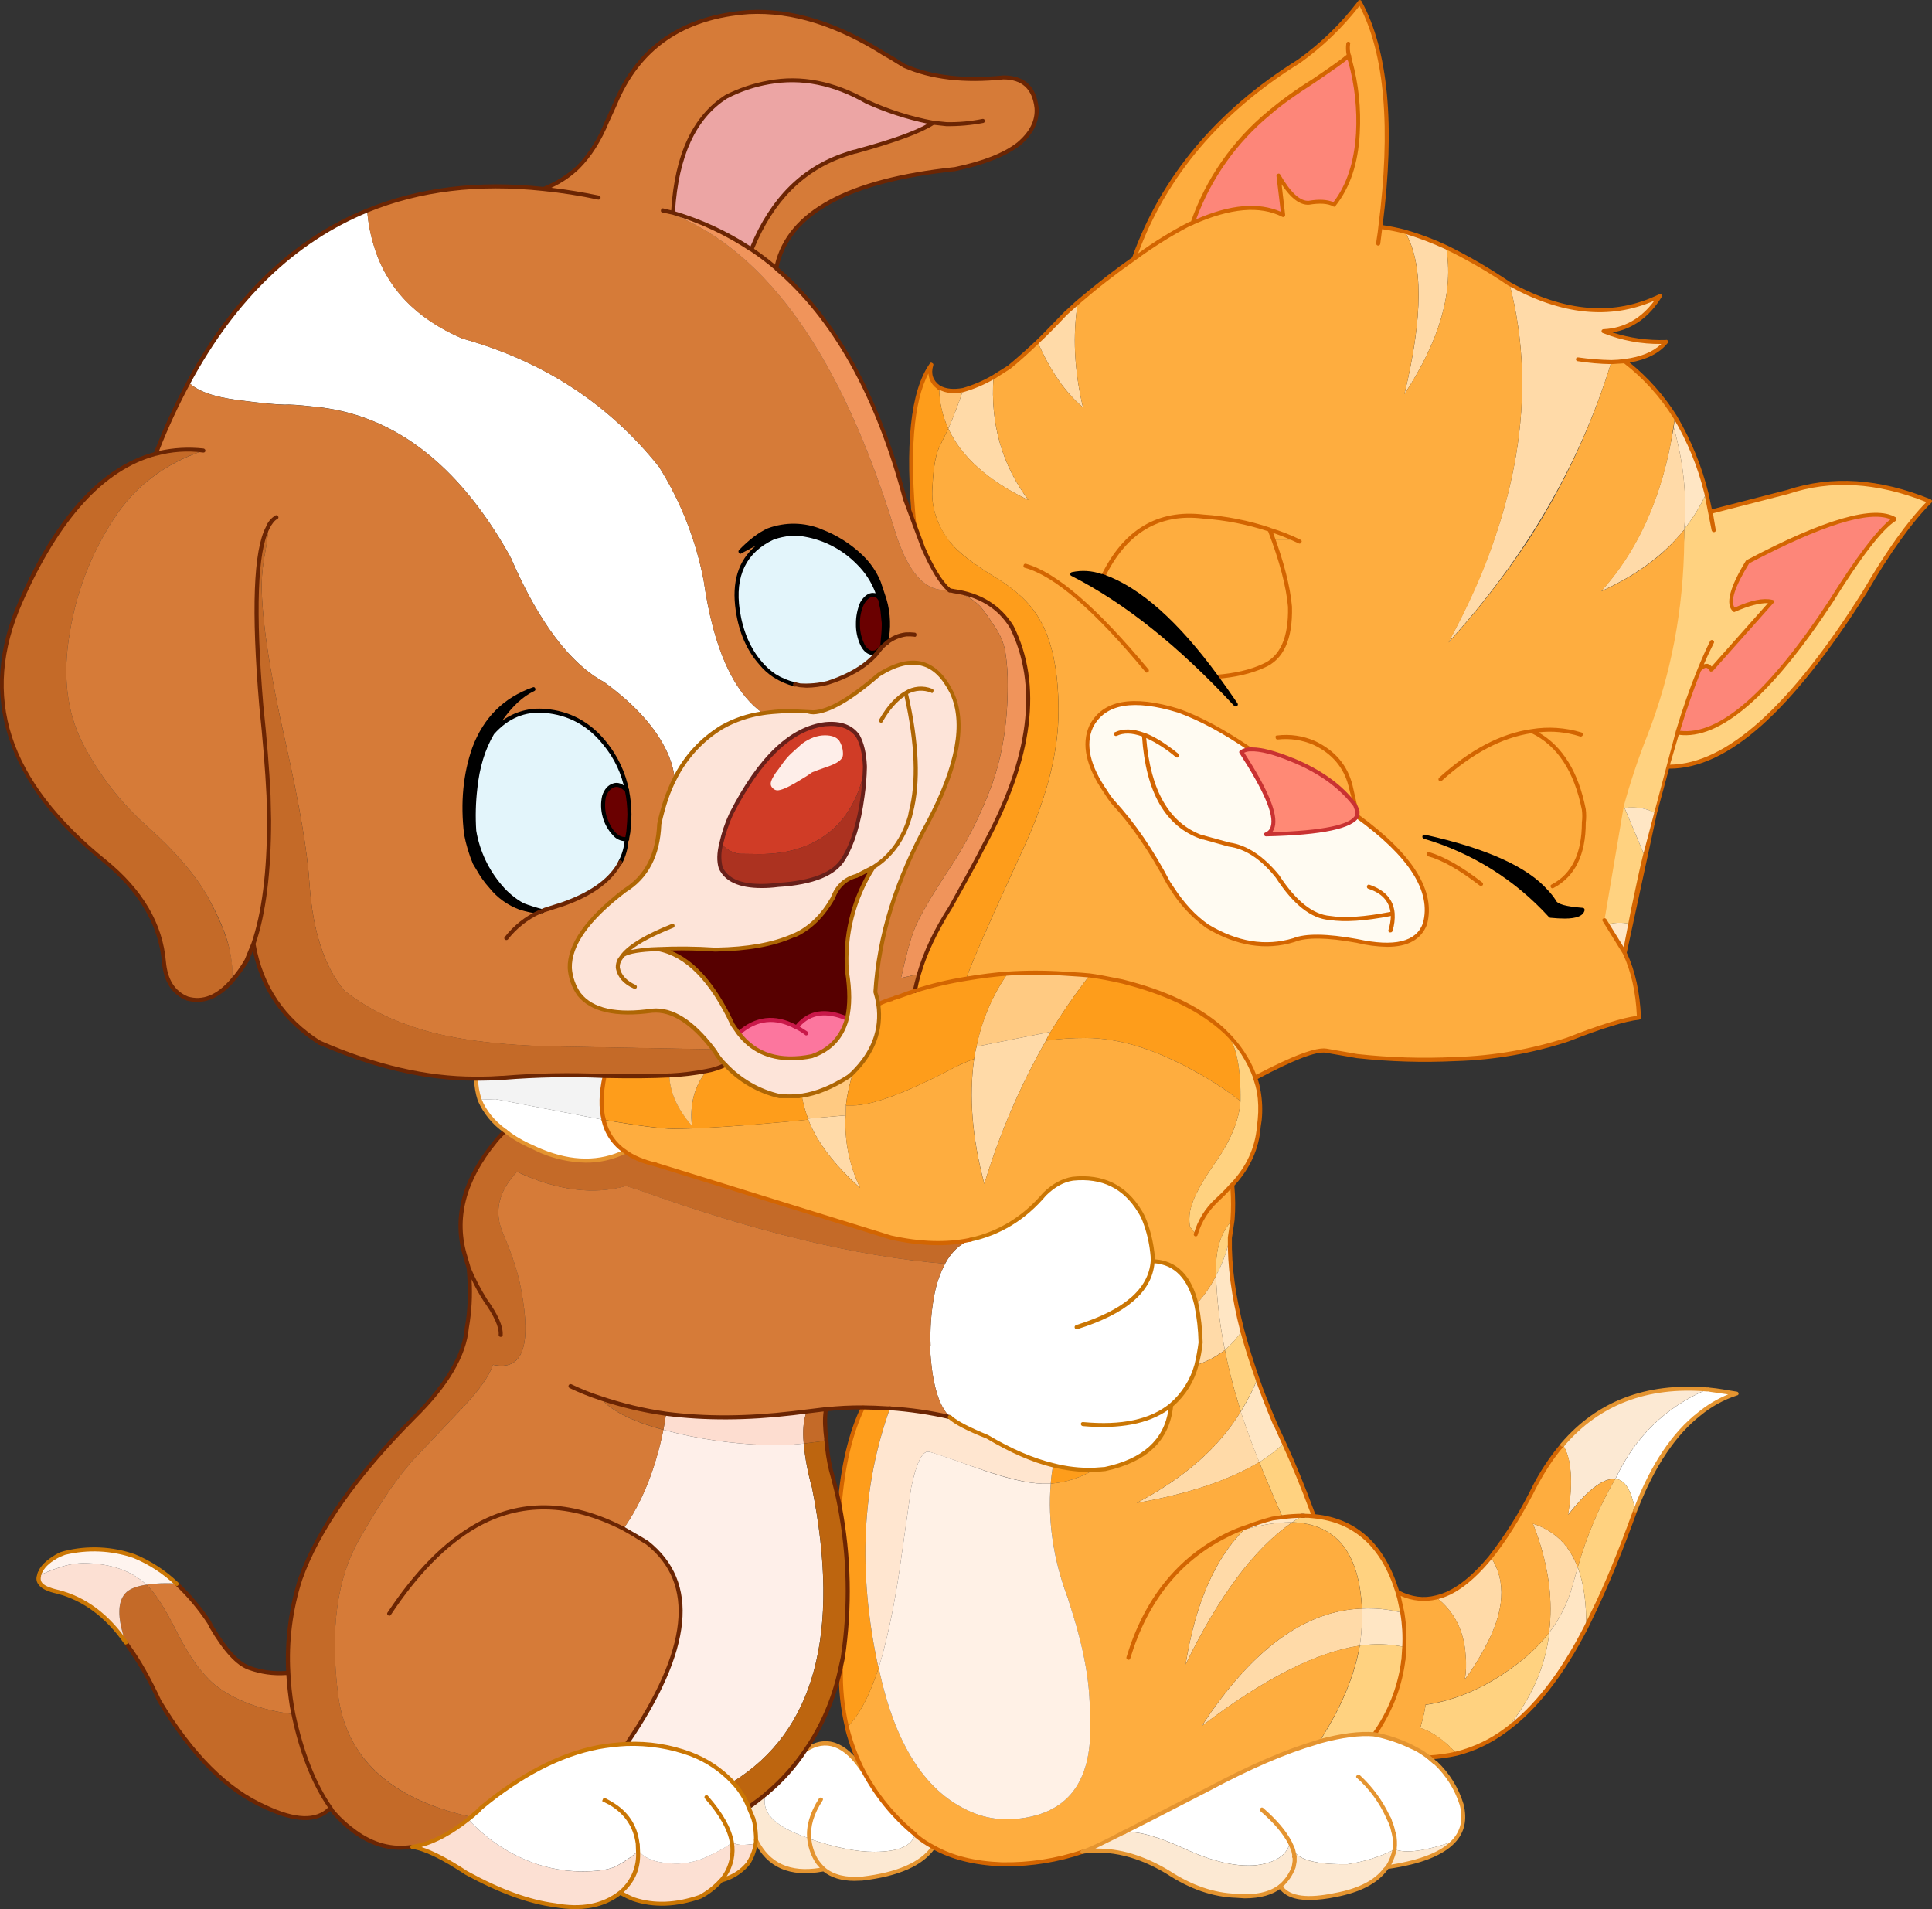
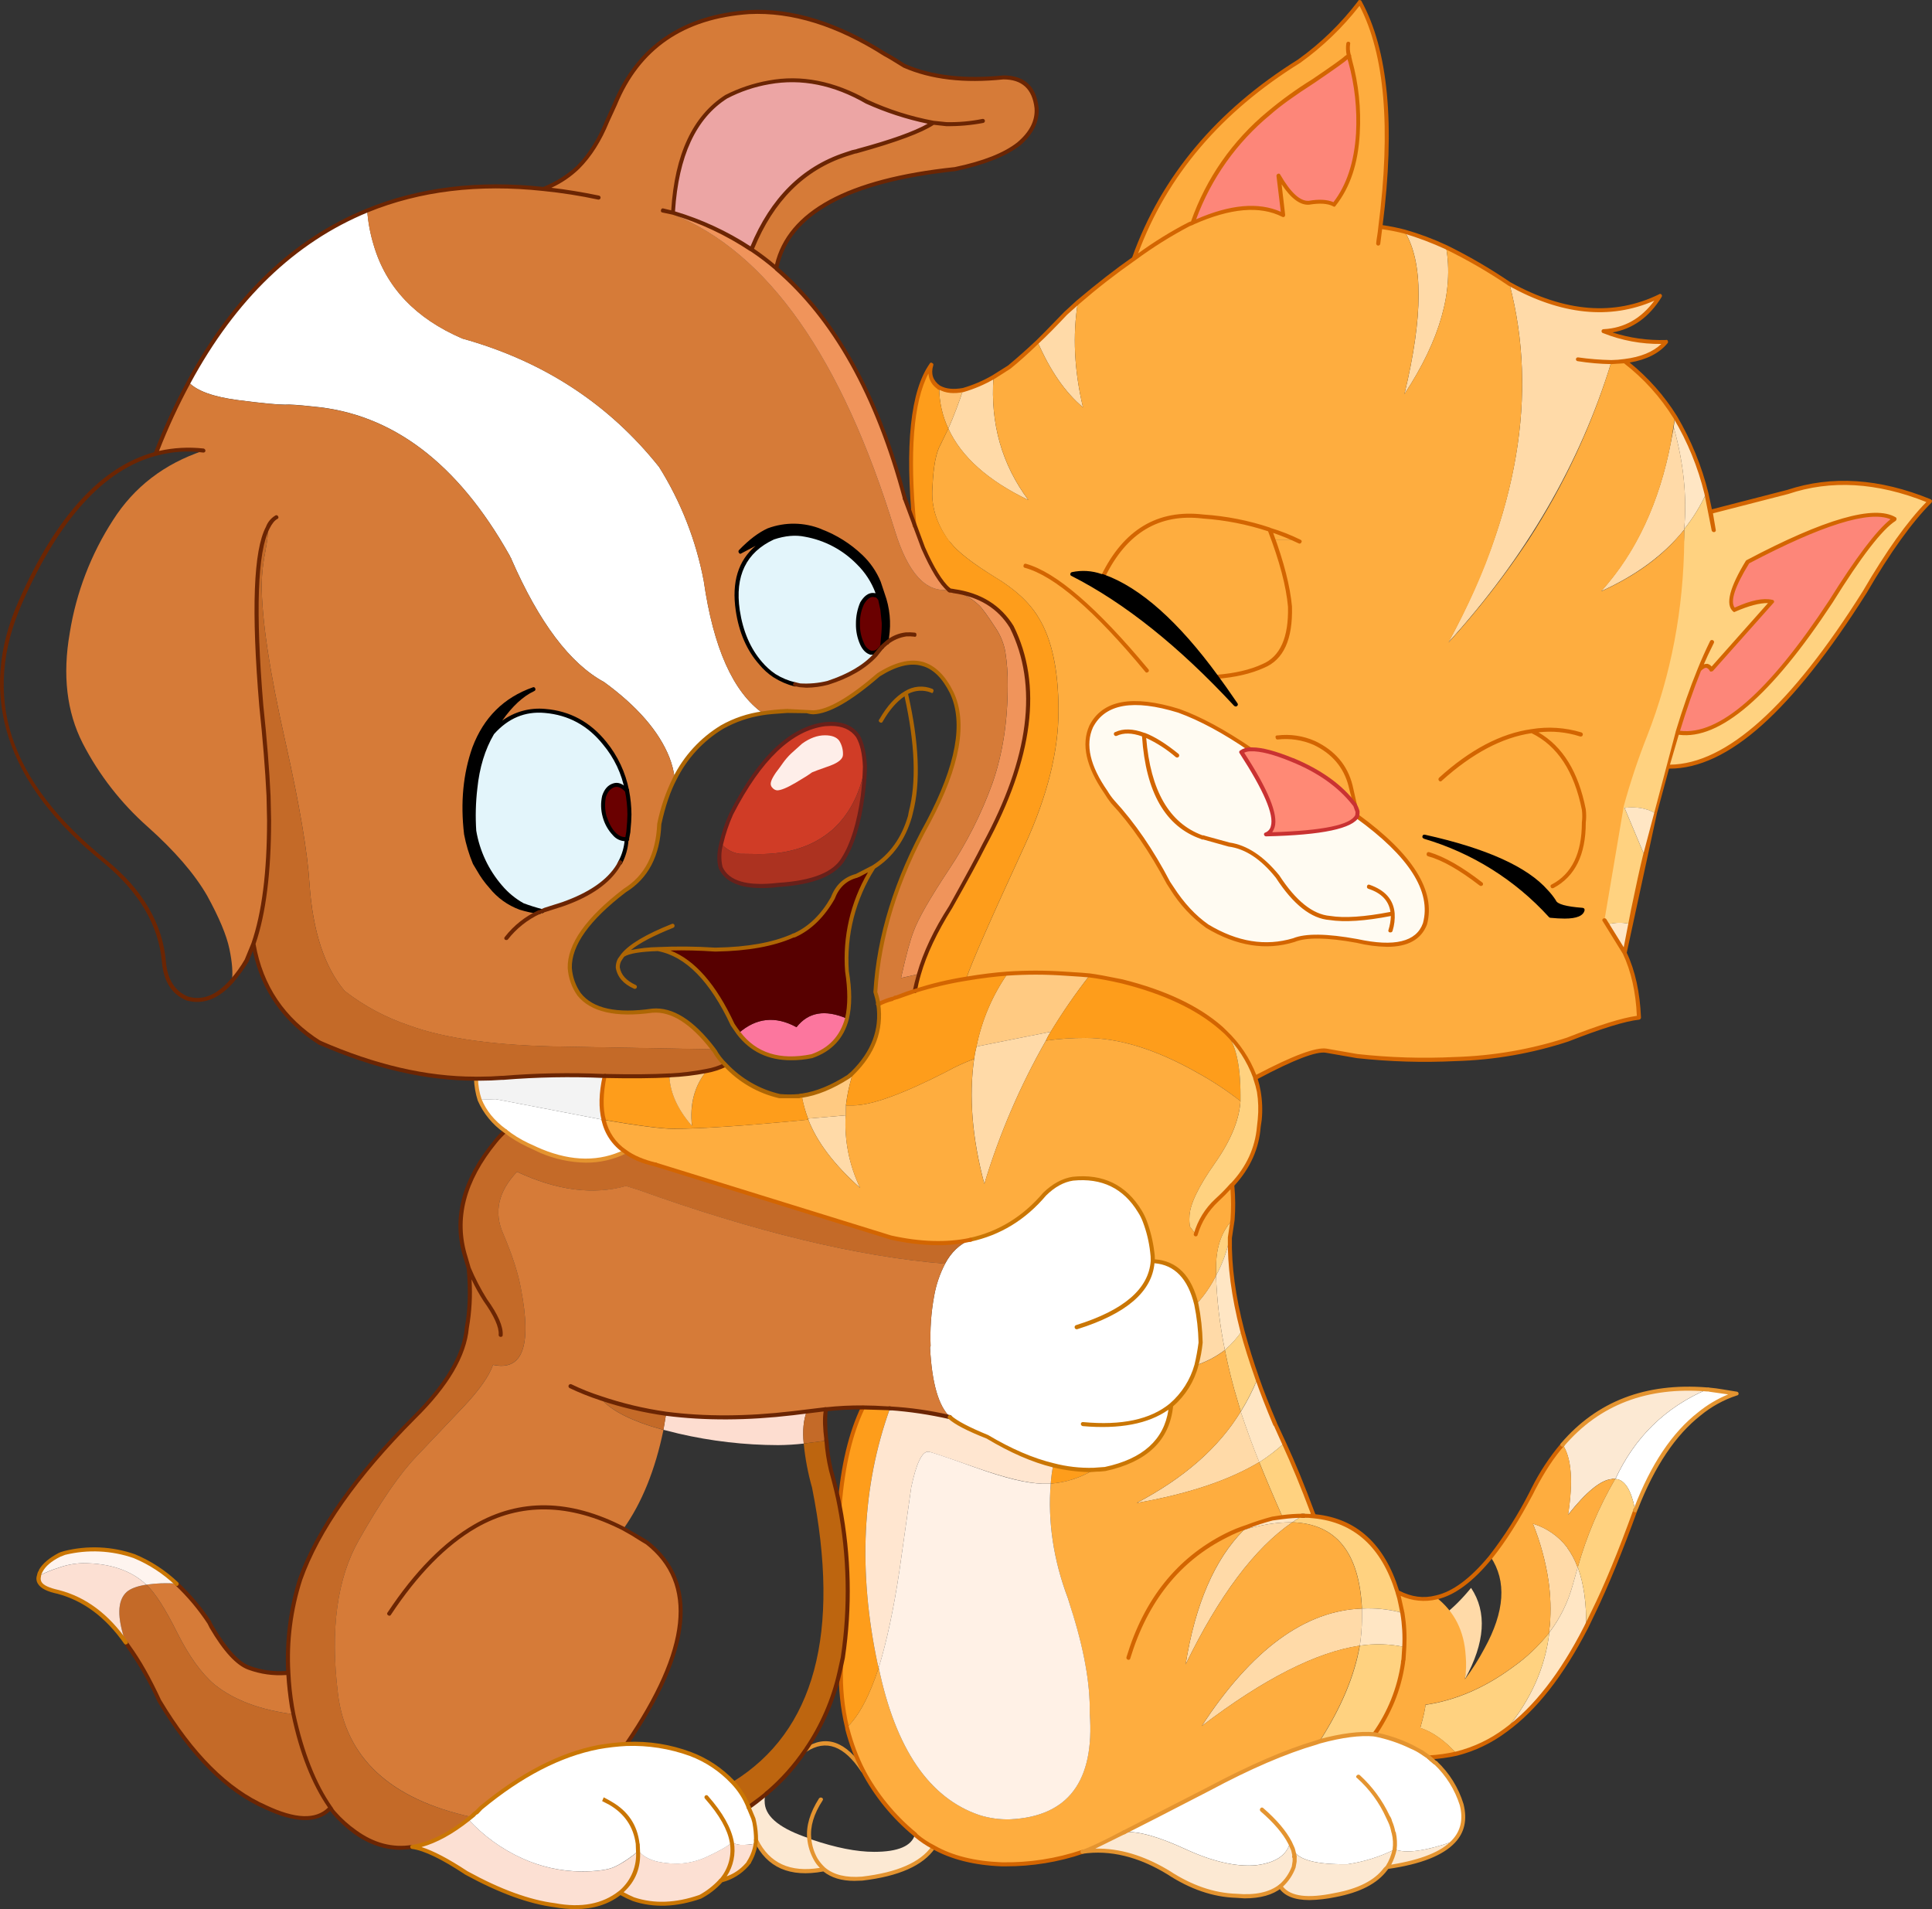
<svg xmlns="http://www.w3.org/2000/svg" version="1.0" id="Layer_1" x="0px" y="0px" viewBox="0 0 959.82 948.35" enable-background="new 0 0 959.82 948.35" xml:space="preserve">
  <rect x="0" y="0" width="959.82" height="948.35" fill="#333333" stroke="none" />
  <title>cats_0032</title>
  <path fill="#FC769E" d="M395.69,510.26c-10.413-5.7-19.983-4.72-28.71,2.94c8.187,10.86,20.247,14.687,36.18,11.48  c9.26-3.207,15.133-9.437,17.62-18.69C409.927,501.33,401.563,502.753,395.69,510.26z" />
  <path fill="#570000" d="M393.82,464.87c-9.613,4.36-22.297,6.673-38.05,6.94h-0.67c-9.421-0.703-18.877-0.793-28.31-0.27  c14.24,2.493,26.657,14.957,37.25,37.39c0.821,1.531,1.814,2.964,2.96,4.27c8.727-7.653,18.297-8.633,28.71-2.94  c5.86-7.507,14.22-8.927,25.08-4.26c1.6-6.407,1.6-14.24,0-23.5c-1.3-18.246,3.333-36.423,13.21-51.82l-7.74,4.14  c-0.353,0-0.53,0.09-0.53,0.27c-5.787,1.427-9.787,5.12-12,11.08c-5.153,8.813-11.397,14.913-18.73,18.3L393.82,464.87z" />
-   <path fill="#C91849" d="M367,514.27l0.67-0.27c8.453-7.387,17.623-8.32,27.51-2.8h0.13c1.615,0.757,3.138,1.697,4.54,2.8l0.13,0.13  c0.348,0.315,0.886,0.288,1.201-0.06c0.057-0.063,0.104-0.133,0.139-0.21c0.293-0.488,0.177-1.118-0.27-1.47l-3.74-2.4  c5.52-6.233,13.22-7.257,23.1-3.07c0.503,0.229,1.096,0.008,1.325-0.495c0.005-0.012,0.01-0.023,0.015-0.035  c0.229-0.503,0.008-1.096-0.495-1.325c-0.012-0.005-0.023-0.01-0.035-0.015c-11.04-4.72-19.63-3.387-25.77,4  c-10.507-5.52-20.21-4.363-29.11,3.47c-0.403,0.301-0.485,0.871-0.185,1.274c0.017,0.023,0.035,0.045,0.055,0.066L367,514.27z" />
  <path fill="#FFDAA8" d="M515.46,169.78c6.233,14.333,13.757,25.193,22.57,32.58c-4.36-18.427-5.207-35.83-2.54-52.21L530,155  C523.247,162.093,518.4,167.02,515.46,169.78z" />
  <path fill="#FFDAA8" d="M718.41,122.78c-6.672-3.049-13.541-5.648-20.56-7.78c9.26,15.22,9.217,42.147-0.13,80.78  C715.433,168.833,722.33,144.5,718.41,122.78z" />
  <path fill="#C46A28" d="M72.7,787.19c-4.54,0.713-7.79,1.917-9.75,3.61c-4.72,4.273-4.897,12.64-0.53,25.1l1.47,2  c5.954,8.474,11.053,17.519,15.22,27c16,26.793,33.623,44.417,52.87,52.87c15.133,7.12,25.86,7.21,32.18,0.27  c-8.107-11.593-14.247-27.09-18.42-46.49c-16.56-2.133-29.647-7.073-39.26-14.82c-6.407-5.427-12.55-13.973-18.43-25.64  C82.09,799.07,76.973,791.103,72.7,787.19z" />
  <path fill="#D67B38" d="M87.79,786.65c-5.034-0.376-10.095-0.198-15.09,0.53c4.273,3.913,9.393,11.88,15.36,23.9  c5.873,11.66,12.017,20.207,18.43,25.64c9.613,7.747,22.7,12.687,39.26,14.82l-0.67-3.87c-0.914-5.521-1.542-11.085-1.88-16.67  c-6.65,0.57-13.344-0.296-19.63-2.54c-5.52-2.047-11.663-8.813-18.43-20.3l-1.2-2C99.303,799.073,93.886,792.529,87.79,786.65z" />
  <path fill="#FCE0D3" d="M19.43,782.78c-1.16,3.74,2,6.407,9.48,8c13.173,3.48,24.343,11.853,33.51,25.12  c-4.36-12.46-4.183-20.827,0.53-25.1c1.96-1.693,5.21-2.897,9.75-3.61c-7.567-7.12-18.113-10.68-31.64-10.68  c-4.055,0.124-8.065,0.89-11.88,2.27C25.813,779.807,22.548,781.146,19.43,782.78z" />
  <path fill="#FEF4EF" d="M41.06,776.51c13.533,0,24.08,3.56,31.64,10.68c4.995-0.728,10.056-0.906,15.09-0.53  c-6.102-5.794-13.221-10.411-21-13.62c-11.173-3.889-23.236-4.445-34.72-1.6l-2.54,0.93c-4.627,2.313-7.743,4.98-9.35,8  c-0.172,0.246-0.306,0.515-0.4,0.8c-0.257,0.495-0.394,1.043-0.4,1.6c3.118-1.634,6.383-2.973,9.75-4  C32.962,777.388,36.989,776.626,41.06,776.51z" />
  <path fill="#FE9D1B" d="M523.2,727.9c-0.567,3.009-0.967,6.047-1.2,9.1c7.512-0.577,14.784-2.91,21.23-6.81  C536.481,730.328,529.744,729.558,523.2,727.9z" />
  <path fill="#FFCA82" d="M541.36,484.49l-13-0.93c-9.246-0.623-18.524-0.623-27.77,0c-7.603,10.914-12.876,23.278-15.49,36.32  l36.9-7.35C527.904,502.816,534.368,493.453,541.36,484.49z" />
  <path fill="#FFDAA8" d="M519.6,516.94c0.685-1.53,1.488-3.004,2.4-4.41l-36.85,7.34c-0.545,2.016-0.946,4.068-1.2,6.14  c-2.667,18.667-0.977,39.363,5.07,62.09C496.526,563.313,506.783,539.445,519.6,516.94z" />
  <path fill="#FFDAA8" d="M420.13,554.06l-18.69,1.6l0.13,0.53c4.273,11.127,12.863,22.43,25.77,33.91  C421.913,578.894,419.432,566.491,420.13,554.06z" />
  <path fill="#FFDAA8" d="M800.53,179.8c0.353,0,2.533-0.133,6.54-0.4c9.433-1.247,16.287-4.45,20.56-9.61  c-11.393,0.267-21.63-1.47-30.71-5.21c11.66-0.62,20.917-6.493,27.77-17.62c-22.607,11.213-47.53,9.253-74.77-5.88  c14.333,54.747,4.187,114.12-30.44,178.12C758.027,276.733,785.043,230.267,800.53,179.8z" />
  <path fill="#FFE6C4" d="M798.53,459.26c1.78,3.027,3.203,5.297,4.27,6.81l4.27,7.34l2.8-14.42c-2.977-0.705-6.066-0.797-9.08-0.27  C800.01,458.759,799.244,458.942,798.53,459.26z" />
  <path fill="#FE9D1B" d="M519.6,516.94c6.547-0.913,13.15-1.361,19.76-1.34c16.667,0,35.137,5.74,55.41,17.22  c7.534,4.144,14.724,8.886,21.5,14.18v-3c0-15.22-2.447-25.633-7.34-31.24l-2.27-2c-11.573-10.233-27.997-18.023-49.27-23.37  c-7.92-1.6-13.253-2.58-16-2.94c-6.991,8.95-13.455,18.299-19.36,28C521.104,513.881,520.291,515.382,519.6,516.94z" />
  <path fill="#FFD280" d="M623.75,536c-0.211-0.153-0.316-0.413-0.27-0.67c-3.066-8.534-8.043-16.254-14.55-22.57  c4.893,5.607,7.34,16.02,7.34,31.24v3c-0.62,9.333-4.803,19.527-12.55,30.58c-8.547,12.107-12.82,21.14-12.82,27.1  c-0.094,1.562-0.004,3.129,0.27,4.67c0.882,1.28,1.865,2.487,2.94,3.61c1.884-6.378,5.432-12.138,10.28-16.69  c2.713-2.444,5.296-5.027,7.74-7.74c7.637-7.841,12.311-18.093,13.22-29c0.18-1.513,0.313-2.627,0.4-3.34  c0.436-4.666,0.301-9.367-0.4-14L623.75,536z" />
  <path fill="#FFE6C4" d="M637.9,717l-4.54-9.88c-3.207-7.387-6.1-14.72-8.68-22c-2.315,5.603-5.085,11.008-8.28,16.16  c3.207,9.613,6.277,17.98,9.21,25.1C629.963,723.604,634.074,720.466,637.9,717z" />
  <path fill="#FFDAA8" d="M616.4,701.2c-10.86,17.867-28.083,33-51.67,45.4c25.46-4.453,45.757-11.22,60.89-20.3  C622.68,719.18,619.607,710.813,616.4,701.2z" />
  <path fill="#FFDAA8" d="M675.55,817.5c0.687-4.468,1.044-8.98,1.07-13.5v-4.94c-28.307,0.98-54.833,20.43-79.58,58.35  C627.753,834.003,653.923,820.7,675.55,817.5z" />
-   <path fill="#FFDAA8" d="M727.76,834.19c3.645-4.858,6.905-9.994,9.75-15.36c10.06-18.247,11.083-33.38,3.07-45.4  c-9.333,11.393-18.333,18.113-27,20.16c8.993,7.033,13.843,16.7,14.55,29C728.506,826.456,728.382,830.355,727.76,834.19z" />
+   <path fill="#FFDAA8" d="M727.76,834.19c10.06-18.247,11.083-33.38,3.07-45.4  c-9.333,11.393-18.333,18.113-27,20.16c8.993,7.033,13.843,16.7,14.55,29C728.506,826.456,728.382,830.355,727.76,834.19z" />
  <path fill="#F7E8D5" d="M812.41,750.2c0.087-0.18,0.22-0.49,0.4-0.93l-0.67-0.13L812.41,750.2z" />
  <path fill="#FFDAA8" d="M783.57,778.11c-1.217-3.282-2.879-6.381-4.94-9.21v-0.13c-4.307-5.658-10.286-9.814-17.09-11.88  c3.686,9.099,6.284,18.601,7.74,28.31c1.061,7.384,1.286,14.865,0.67,22.3c-0.217,1.143-0.307,2.307-0.27,3.47  c5.34-7.019,9.284-14.996,11.62-23.5l2.54-8.95L783.57,778.11z" />
  <path fill="#FFE6C4" d="M783.84,778.51l-2.54,8.95c-2.328,8.517-6.27,16.508-11.61,23.54c-1.96,17.267-9.17,33.423-21.63,48.47  c14.6-10.667,27.907-27.667,39.92-51C788.247,796.777,786.867,786.79,783.84,778.51z" />
  <path fill="#FFD280" d="M769.69,811c-5.184,6.592-11.302,12.393-18.16,17.22c-13.887,10.24-28.35,16.47-43.39,18.69  c0,1.6-0.847,5.427-2.54,11.48c4.36,1.333,8.943,4.137,13.75,8.41l4.27,4.27c8.855-2.154,17.171-6.109,24.43-11.62  C760.517,844.39,767.73,828.24,769.69,811z" />
  <path fill="#FFFFFF" d="M812.15,749.13l0.67,0.13c8.28-21.273,18.783-36.94,31.51-47c5.511-4.385,11.749-7.77,18.43-10l-7.21-1.07  c-0.353-0.087-2.58-0.397-6.68-0.93h-0.93c-20.667,8.9-35.8,23.72-45.4,44.46h0.53C807.25,735.34,810.277,740.143,812.15,749.13z" />
  <path fill="#FCE9D3" d="M779,752.47c8.993-11.393,16.247-17.313,21.76-17.76c0.5-0.268,1.1-0.268,1.6,0h0.13  c9.613-20.74,24.747-35.56,45.4-44.46c-30-2.58-53.857,6.543-71.57,27.37C780.707,724.207,781.6,735.823,779,752.47z" />
  <path fill="#FFD280" d="M803.07,734.71h-0.67c-8.006,13.76-14.242,28.477-18.56,43.8c3.027,8.28,4.407,18.25,4.14,29.91l3.61-7.61  c7.784-16.508,14.736-33.396,20.83-50.6c-0.194-0.322-0.288-0.694-0.27-1.07C810.277,740.147,807.25,735.337,803.07,734.71z" />
  <path fill="#FFD280" d="M604.12,633.64c3.24-5.882,5.538-12.236,6.81-18.83l1.47-8.95c-5.52,5.787-8.28,13.71-8.28,23.77v4  L604.12,633.64z" />
  <path fill="#FFE6C4" d="M610.93,614.81c-1.272,6.594-3.57,12.948-6.81,18.83c0.44,12.434,1.915,24.81,4.41,37  c3.299-2.865,6.216-6.142,8.68-9.75C612.93,644.237,610.837,628.877,610.93,614.81z" />
  <path fill="#FFDAA8" d="M604.12,633.64c-2.554,5.16-5.838,9.926-9.75,14.15c1.156,6.35,1.825,12.778,2,19.23  c-0.364,3.742-1.033,7.447-2,11.08c5.095-1.699,9.876-4.226,14.15-7.48C606.03,658.437,604.558,646.067,604.12,633.64z" />
  <path fill="#FFD280" d="M608.53,670.62c1.729,8.774,3.912,17.452,6.54,26l1.34,4.54c3.192-5.153,5.958-10.557,8.27-16.16  c-3.293-9.613-5.787-17.67-7.48-24.17C614.742,664.452,611.828,667.742,608.53,670.62z" />
  <path fill="#FD8679" d="M850.2,332.68c-1.333-2.58-3.293-2.58-5.88,0c-4.183,10.219-7.838,20.646-10.95,31.24  c20,3.38,45.37-18.287,76.11-65c14.24-22.88,24.833-36.587,31.78-41.12c-10.24-6.053-34.573,1.023-73,21.23  c-7.92,12.907-10.1,20.907-6.54,24c7.833-3.74,14.063-5.12,18.69-4.14L850.2,332.68z" />
  <path fill="#FFE6C4" d="M832.17,207.17l-0.67,5.07c4.893,17.447,6.63,34.313,5.21,50.6c4.371-5.444,8.049-11.41,10.95-17.76  C844.43,231.737,839.208,218.957,832.17,207.17z" />
  <path fill="#FFDAA8" d="M831.51,212.24l-1.34,7.08c-5.7,30-17.273,54.79-34.72,74.37c17.627-8,31.38-18.193,41.26-30.58v-0.27  C838.137,246.553,836.403,229.687,831.51,212.24z" />
  <path fill="#FEAD3F" d="M539.36,515.6c-6.61-0.021-13.213,0.427-19.76,1.34c-12.824,22.507-23.088,46.379-30.6,71.17  c-6.053-22.667-7.743-43.363-5.07-62.09c-4.783,1.788-9.426,3.931-13.89,6.41c-21.72,11.127-37.163,16.69-46.33,16.69h-3.47  l-0.13,4.94c-0.7,12.434,1.782,24.841,7.21,36.05c-12.88-11.48-21.463-22.783-25.75-33.91l-0.13-0.53v0.53  c-30.8,3.027-53.133,4.54-67,4.54c-5.7,0-17.183-1.47-34.45-4.41c1.379,6.441,5.209,12.092,10.68,15.76  c3.827,2.94,8.857,5.077,15.09,6.41l116.7,36.32c14.867,3.207,28.04,3.563,39.52,1.07c14.6-3.207,26.973-10.817,37.12-22.83  c4.453-4.36,9.083-6.853,13.89-7.48c14.6-1.6,25.727,3.787,33.38,16.16c0.91,1.636,1.712,3.329,2.4,5.07  c1.902,4.844,3.16,9.918,3.74,15.09l0.13,4.54c11.04,0.447,18.293,7.567,21.76,21.36c3.912-4.224,7.196-8.99,9.75-14.15v-4  c0-10.06,2.76-17.983,8.28-23.77c0.447-5.783,0.357-11.594-0.27-17.36c-2.444,2.713-5.027,5.296-7.74,7.74  c-4.848,4.552-8.396,10.312-10.28,16.69c-1.075-1.123-2.058-2.33-2.94-3.61c-0.274-1.541-0.364-3.108-0.27-4.67  c0-5.967,4.273-15,12.82-27.1c7.72-11.047,11.893-21.237,12.52-30.57c-6.777-5.284-13.967-10.016-21.5-14.15  C574.477,521.35,556.007,515.6,539.36,515.6z" />
  <path fill="#FFDAA8" d="M478.47,193.68c-2.227,6.767-4.673,13.177-7.34,19.23c6.407,14,19.67,25.84,39.79,35.52  c-13.173-17.627-18.96-37.96-17.36-61C488.809,190.131,483.74,192.23,478.47,193.68z" />
  <path fill="#FFC271" d="M478.47,193.68c-4.72,0.893-8.593,0.537-11.62-1.07h-0.27c0.015,7.017,1.565,13.945,4.54,20.3  C473.8,206.857,476.25,200.447,478.47,193.68z" />
  <path fill="#FFD280" d="M888.12,244.42l-38.32,9.75l-2.14-9.08c-2.901,6.35-6.579,12.316-10.95,17.76v1.34  c0,14.867-3.383,30.933-10.15,48.2c-3.913,10-10.41,25.043-19.49,45.13c-0.447,1.247-2.983,7.39-7.61,18.43  c-2.459,5.692-4.557,11.534-6.28,17.49l3.87,63.69l1.47,2.14c0.717-0.316,1.487-0.495,2.27-0.53c3.014-0.527,6.103-0.435,9.08,0.27  c3.92-18.16,6.367-29.33,7.34-33.51l-10.15-24.17c5.787-0.713,10.817,0.133,15.09,2.54l6.14-23.1  c28.667,0.62,61.38-28.267,98.14-86.66c11.847-20.393,22.62-35.43,32.32-45.11c-25.367-10.327-48.91-11.84-70.63-4.54 M861.68,303  c-3.56-3.113-1.38-11.113,6.54-24c38.453-20.207,62.787-27.283,73-21.23c-6.94,4.54-17.533,18.247-31.78,41.12  c-30.713,46.733-56.083,68.4-76.11,65c3.112-10.594,6.767-21.021,10.95-31.24c2.58-2.58,4.54-2.58,5.88,0l30.18-33.78  C875.733,297.91,869.513,299.287,861.68,303z" />
  <path fill="#FFE6C4" d="M817.22,425.48c0.893-4,2.54-11.21,4.94-21.63c-4.273-2.407-9.303-3.253-15.09-2.54L817.22,425.48z" />
  <path fill="#FFFFFF" d="M310.64,572.08c-5.454-3.673-9.268-9.32-10.64-15.75L246.28,546l-8,0.27  c2.313,5.873,6.497,11.037,12.55,15.49c3.474,2.706,7.217,5.049,11.17,6.99c3.827,1.78,6.097,2.803,6.81,3.07  C283.963,578.14,297.907,578.227,310.64,572.08z" />
  <path fill="#FFFFFF" d="M469.53,627.76c-2.647,5.072-4.492,10.523-5.47,16.16c-1.494,8.143-2.078,16.428-1.74,24.7l-0.27,0.8  c0.893,17.533,4.187,29.017,9.88,34.45c2.847,2.667,9.077,5.96,18.69,9.88c11.587,6.947,22.447,11.663,32.58,14.15  c6.535,1.649,13.262,2.412,20,2.27l5.74-0.53c20.293-4.273,31.243-14.82,32.85-31.64c5.873-4.893,10.057-11.523,12.55-19.89  c0.967-3.633,1.636-7.338,2-11.08c-0.175-6.452-0.844-12.88-2-19.23c-3.473-13.8-10.727-20.92-21.76-21.36l-0.13-4.54  c-0.58-5.172-1.838-10.246-3.74-15.09c-0.688-1.741-1.49-3.434-2.4-5.07c-7.64-12.38-18.743-17.77-33.31-16.17  c-4.807,0.62-9.437,3.113-13.89,7.48c-10.147,12-22.52,19.61-37.12,22.83C476.71,618.107,472.557,622.067,469.53,627.76z" />
  <path fill="#FDDDD0" d="M399.3,717.09c-0.62-6.407-0.13-11.703,1.47-15.89l-6.94,0.93c-22.607,2.667-43.57,2.71-62.89,0.13l-1.34,8  l7.48,1.87c16.243,3.781,32.863,5.706,49.54,5.74C390.858,717.835,395.09,717.575,399.3,717.09z" />
  <path fill="#C46A28" d="M481.95,615.88c-11.48,2.493-24.653,2.137-39.52-1.07l-116.7-36.32c-6.233-1.333-11.263-3.47-15.09-6.41  c-12.727,6.14-26.657,6.05-41.79-0.27c-2.338-0.915-4.613-1.984-6.81-3.2c-4.008-1.796-7.777-4.083-11.22-6.81  c-1.708,1.642-3.27,3.429-4.67,5.34c-15.847,19.14-20.847,38.277-15,57.41c0.353,1.067,0.887,2.803,1.6,5.21  c0.98,11.48,0.713,21.36-0.8,29.64c-1.247,13.8-10.013,28.71-26.3,44.73c-28.927,28.927-47.753,55.677-56.48,80.25  c-4.808,15.041-6.842,30.831-6,46.6c0.334,5.592,0.959,11.163,1.87,16.69l0.67,3.87c4.193,19.407,10.343,34.893,18.45,46.46  c0.514,0.922,1.142,1.776,1.87,2.54c3.114,3.619,6.657,6.846,10.55,9.61c8.993,6.407,18.383,8.81,28.17,7.21  c8.667-1.333,17.97-5.873,27.91-13.62l1.34-1.2c-40.147-8.813-62.177-29.197-66.09-61.15c-3.913-31.953-0.443-57.417,10.41-76.39  c10.86-19.227,20.43-33.113,28.71-41.66l23.77-25.1c7.567-8.1,12.283-14.867,14.15-20.3c14.667,3.207,19.297-9.343,13.89-37.65  c-1.333-7.567-4.27-16.69-8.81-27.37c-4.807-10.667-2.537-20.947,6.81-30.84c19.84,9.28,37.893,11.647,54.16,7.1l6,1.87  c58.213,20.92,109.04,33.16,152.48,36.72C472.54,622.07,476.697,618.107,481.95,615.88z" />
-   <path fill="#FEEFE9" d="M309.7,759.42c2.58,1.333,6.54,3.647,11.88,6.94c25.013,19.853,21.587,53.187-10.28,100  c10.773-0.533,21.542,1.148,31.64,4.94c7.941,3.055,15.125,7.794,21.06,13.89c40.667-25.1,53.797-73.837,39.39-146.21  c-2.035-7.161-3.42-14.491-4.14-21.9c-4.209,0.492-8.442,0.759-12.68,0.8c-16.677-0.034-33.297-1.959-49.54-5.74l-7.48-1.87  C325.49,730.13,318.873,746.513,309.7,759.42z" />
  <path fill="#C46A28" d="M329.6,710.28l1.34-8c-11.082-1.533-21.992-4.125-32.58-7.74C303.52,700.76,313.933,706.007,329.6,710.28z" />
  <path fill="#FFCA82" d="M401.43,555.66l18.69-1.6l0.13-4.94c0.539-4.655,1.475-9.255,2.8-13.75c0.18-1.067,0.313-1.823,0.4-2.27  l-2,1.87c-8.28,5.073-15.947,8.19-23,9.35l0.13,1.6C399.276,549.236,400.229,552.492,401.43,555.66z" />
  <path fill="#FFD280" d="M652.72,753.14L647,753c-2.227,1.333-3.873,2.4-4.94,3.2c21.72,0.713,33.247,15,34.58,42.86  c6.238-0.325,12.491,0.261,18.56,1.74c0.502,0.26,1.042,0.439,1.6,0.53l-0.93-4.54c-0.427-2.027-0.961-4.03-1.6-6  C687.13,767.83,673.28,755.28,652.72,753.14z" />
  <path fill="#FFD280" d="M647,753l5.74,0.13l-0.67-1.74c-5.26-13.873-9.983-25.337-14.17-34.39c-3.824,3.455-7.932,6.583-12.28,9.35  c3.207,8,7.08,17.123,11.62,27.37C640.471,753.236,643.733,752.996,647,753z" />
  <path fill="#FEAD3F" d="M632.83,268.32H644c-4.288-2.023-8.704-3.763-13.22-5.21L632.83,268.32z" />
  <path fill="#FEAD3F" d="M830.17,219.32l2-12.15c-6.576-10.73-15.087-20.146-25.1-27.77c-4,0.267-6.18,0.4-6.54,0.4  c-9.542,31.296-23.431,61.097-41.26,88.53c-11.895,17.949-25.155,34.956-39.66,50.87c10-18.427,17.567-35.383,22.7-50.87  c15.487-44.953,18.023-87.37,7.61-127.25c-10.011-6.908-20.547-13.023-31.51-18.29c3.913,21.72-2.987,46.053-20.7,73  c9.333-38.633,9.377-65.56,0.13-80.78c-3.943-1.03-7.953-1.789-12-2.27c6.407-50.273,2.977-87.52-10.29-111.74  c-8.514,11.263-18.69,21.166-30.18,29.37c-40.32,25.087-67.69,57.803-82.11,98.15c-8.727,6.053-17.983,13.263-27.77,21.63  c-2.667,16.38-1.82,33.783,2.54,52.21c-8.813-7.387-16.337-18.247-22.57-32.58c-5.16,4.893-9.877,9.077-14.15,12.55l-7.74,5.07  c-1.6,23.053,4.187,43.387,17.36,61c-20.12-9.7-33.383-21.54-39.79-35.52l-3.87,8c-2.227,3.827-3.56,10.827-4,21  c-0.8,9.167,1.827,17.98,7.88,26.44l1.2,1.34c3.473,4.453,10.773,10.12,21.9,17c10,5.967,17.21,12.633,21.63,20  c6.667,10.667,10,26.157,10,46.47c0,20-5.52,42.12-16.56,66.36c-17.093,37.007-26.84,59.21-29.24,66.61  c8-1.247,14.853-2.093,20.56-2.54c9.246-0.623,18.524-0.623,27.77,0l13,0.93c2.76,0.353,8.093,1.333,16,2.94  c21.273,5.333,37.697,13.123,49.27,23.37l2.27,2c6.507,6.316,11.484,14.036,14.55,22.57c18.607-9.793,30.4-14.29,35.38-13.49  l15.36,2.8c16.263,1.87,32.659,2.318,49,1.34c18.927-0.499,37.681-3.736,55.68-9.61c16.827-6.667,28.577-10.317,35.25-10.95  c-0.447-12.46-2.807-23.127-7.08-32l-4.27-7.34c-1.067-1.513-2.49-3.783-4.27-6.81l-1.47-2.14l9.61-56.75  c3.228-11.822,7.108-23.456,11.62-34.85c11.927-30.44,18.07-62.84,18.43-97.2v-5.21l-4.54,5.21c-9.26,10.06-21.5,18.517-36.72,25.37  c6.979-7.692,12.988-16.213,17.89-25.37c7.747-14.333,13.353-30.667,16.82-49 M630.42,56.16c4.54-3.913,11.873-9.21,22-15.89  c9.613-6.407,15.087-10.28,16.42-11.62l1.47-0.93l0.13,1.34c-0.005,0.416,0.087,0.827,0.27,1.2c3.243,11.726,4.55,23.903,3.87,36.05  c-0.893,14.773-4.853,26.523-11.88,35.25c-2.667-1.427-6.85-1.737-12.55-0.93c-4.72,0.267-9.72-4.183-15-13.35l2.27,19.63  c-11.66-5.967-26.66-4.677-45,3.87c7.395-21.335,20.513-40.227,37.92-54.61 M597.71,256.71c11.269,0.685,22.4,2.84,33.11,6.41  c4.502,1.445,8.904,3.182,13.18,5.2h-11.17c4.72,12.82,7.387,23.857,8,33.11c0.533,15.753-3.873,25.543-13.22,29.37  c-6.5,3.027-14.243,4.85-23.23,5.47c2.133,2.847,5.337,7.387,9.61,13.62c-27.687-29.64-54.747-51.227-81.18-64.76  c4.755-1.053,9.712-0.73,14.29,0.93h0.27c0.251-0.006,0.493,0.091,0.67,0.27c3.139-6.732,7.484-12.833,12.82-18  C570.653,258.717,582.937,254.843,597.71,256.71 M621.21,372.34c4.807-0.267,11.75,1.47,20.83,5.21  c13.26,5.427,23.497,12.727,30.71,21.9c-0.018,0.131,0.074,0.252,0.206,0.27c0.021,0.003,0.043,0.003,0.064,0  c0.655,1.115,1.109,2.337,1.34,3.61l-0.13,2.14c26.793,19.58,38.01,37.427,33.65,53.54c-3.56,9.793-14.777,12.597-33.65,8.41  c-15.047-2.667-25.55-2.8-31.51-0.4c-13.887,4.273-28.173,1.96-42.86-6.94c-7.021-5.095-13.002-11.487-17.62-18.83l-1.74-2.8  c-8.547-15.847-17.76-29.2-27.64-40.06c-1.305-1.491-2.467-3.101-3.47-4.81c-8.727-12.993-11.13-23.897-7.21-32.71  c6.233-12.193,20.743-14.773,43.53-7.74c10.773,3.913,22.613,10.323,35.52,19.23 M768.1,442.86c1.476,1.492,2.775,3.149,3.87,4.94  c0.8,2.133,5.517,3.513,14.15,4.14c-0.62,3.207-5.917,4.187-15.89,2.94c-17.533-19.047-38.363-32.133-62.49-39.26  c30.173,6.747,50.287,15.82,60.34,27.22L768.1,442.86z" />
  <path fill="#FEAD3F" d="M630.82,263.11c-10.71-3.57-21.841-5.725-33.11-6.41c-22.167-2.847-38.723,7.033-49.67,29.64  c17.627,6.14,36.41,22.787,56.35,49.94c8.993-0.62,16.737-2.443,23.23-5.47c9.333-3.827,13.74-13.617,13.22-29.37  C639.86,290.847,636.52,278.07,630.82,263.11z" />
  <path fill="#FFFBF2" d="M542.16,360.85c-3.92,8.813-1.517,19.717,7.21,32.71c1.003,1.709,2.165,3.319,3.47,4.81  c9.88,10.86,19.093,24.213,27.64,40.06l1.74,2.8c4.618,7.343,10.599,13.735,17.62,18.83c14.667,8.9,28.953,11.213,42.86,6.94  c5.967-2.407,16.47-2.273,31.51,0.4c18.873,4.187,30.09,1.383,33.65-8.41c4.36-16.113-6.857-33.96-33.65-53.54  c-2.58,5.427-17.667,8.453-45.26,9.08c7.48-3.38,3.387-17-12.28-40.86c1.32-0.943,2.919-1.415,4.54-1.34  c-12.907-8.887-24.747-15.293-35.52-19.22C562.903,346.077,548.393,348.657,542.16,360.85z" />
  <path fill="#FD8679" d="M670.48,29.05l-0.13-1.34l-1.47,0.93c-1.333,1.333-6.807,5.207-16.42,11.62  c-10.147,6.667-17.48,11.963-22,15.89c-17.407,14.383-30.525,33.275-37.92,54.61c18.34-8.547,33.34-9.837,45-3.87l-2.27-19.63  c5.253,9.167,10.253,13.617,15,13.35c5.7-0.8,9.883-0.49,12.55,0.93c7.033-8.727,10.993-20.477,11.88-35.25  c0.68-12.147-0.627-24.324-3.87-36.05C670.621,29.877,670.501,29.469,670.48,29.05z" />
  <path fill="#FFE6C4" d="M637.23,753.67l-5.07,0.67c-4.31,1.11-8.545,2.493-12.68,4.14c-0.618,0.441-1.159,0.982-1.6,1.6  c1.905-0.706,3.87-1.242,5.87-1.6c5.457-1.4,11.058-2.161,16.69-2.27H642c1.067-0.8,2.713-1.867,4.94-3.2  C643.691,752.988,640.446,753.209,637.23,753.67z" />
  <path fill="#FFDAA8" d="M623.75,758.48c-2,0.358-3.965,0.894-5.87,1.6c-14.427,14.513-24.053,36.767-28.88,66.76  c16.667-34.273,34.333-57.817,53-70.63h-1.6C634.781,756.322,629.194,757.083,623.75,758.48z" />
-   <path fill="#C46A28" d="M101,223.86c-7.952-1.022-16.027-0.479-23.77,1.6c-26.153,7.027-48.493,31.507-67.02,73.44  c-20.667,46.667-6.647,89.707,42.06,129.12c17.82,14.593,27.523,31.253,29.11,49.98c0.893,9.133,4.767,15.133,11.62,18  c7.653,2.227,15.04-0.667,22.16-8.68c0.713-4,0.313-9.333-1.2-16c-1.513-6.667-5.207-15.48-11.08-26.44  c-6.233-10.773-16.07-22.167-29.51-34.18c-13.25-11.722-24.206-25.804-32.31-41.53c-7.92-15.58-10.057-33.827-6.41-54.74  c3.182-19.987,10.505-39.088,21.5-56.08C66.65,241.857,81.6,230.36,101,223.86z" />
-   <path fill="#FDE4D9" d="M436.55,335.08c-14.067,12.373-24.883,18.603-32.45,18.69c-1.078-0.023-2.15-0.157-3.2-0.4l-9.75-0.27  c-5.333,0.353-9.383,0.753-12.15,1.2c-7.12,1.037-13.995,3.343-20.3,6.81c-10.02,6.188-18.149,15.009-23.5,25.5  c-3.509,7.217-6.109,14.842-7.74,22.7c-0.62,15.4-6.317,26.4-17.09,33c-18.513,14.233-27.637,27.093-27.37,38.58  c0.41,4.643,1.971,9.111,4.54,13c6.407,8,18.603,10.76,36.59,8.28c9.613-0.893,19.717,5.47,30.31,19.09v0.27l0.4,0.4  c1.564,2.549,3.398,4.923,5.47,7.08c7.033,7.567,16.033,12.73,27,15.49c3.245,0.267,6.505,0.267,9.75,0l1.47-0.13  c7.033-1.16,14.7-4.277,23-9.35l2-1.87c10.413-10.147,14.687-21.54,12.82-34.18c-0.286-2.033-0.734-4.039-1.34-6  c1.6-27.773,10.323-55.947,26.17-84.52c14.867-28.04,18.74-49.493,11.62-64.36c-7.92-16.2-19.98-19.183-36.18-8.95 M429.81,381.21  c-0.113,4.826-0.514,9.641-1.2,14.42c-1.867,13.26-4.983,23.54-9.35,30.84c-4.453,7.653-15.313,12.06-32.58,13.22  c-15.62,1.653-25.18-1.243-28.68-8.69c-0.98-3.207-0.89-7.167,0.27-11.88c1.185-5.082,2.839-10.043,4.94-14.82  c14.153-27.593,29.777-42.413,46.87-44.46c7.48-0.713,12.867,1.243,16.16,5.87c2.047,3.827,3.203,8.767,3.47,14.82v0.67 M367,513.2  c-1.139-1.307-2.126-2.74-2.94-4.27c-10.593-22.433-23.01-34.897-37.25-37.39c9.433-0.523,18.889-0.433,28.31,0.27h0.67  c15.753-0.267,28.437-2.58,38.05-6.94l1.2-0.4c7.3-3.38,13.53-9.477,18.69-18.29c2.227-5.967,6.227-9.66,12-11.08  c0-0.18,0.177-0.27,0.53-0.27l7.74-4.14c-9.878,15.393-14.515,33.566-13.22,51.81c1.6,9.26,1.6,17.093,0,23.5  c-2.493,9.26-8.367,15.49-17.62,18.69C387.233,527.89,375.18,524.06,367,513.2z" />
  <path fill="#D03C26" d="M426.27,365.66c-3.293-4.627-8.68-6.583-16.16-5.87c-17.093,2.047-32.717,16.867-46.87,44.46  c-2.101,4.777-3.755,9.738-4.94,14.82c2.305,2.743,5.535,4.546,9.08,5.07l10,0.13c14.667,0,26.64-3.96,35.92-11.88  c8.453-7.48,13.927-17.893,16.42-31.24v-0.67C429.467,374.427,428.317,369.487,426.27,365.66z" />
  <path fill="#AC3220" d="M428.54,395.57c0.686-4.779,1.087-9.594,1.2-14.42c-2.493,13.333-7.967,23.747-16.42,31.24  c-9.26,7.92-21.233,11.88-35.92,11.88l-10-0.13c-3.545-0.524-6.775-2.327-9.08-5.07c-1.16,4.72-1.25,8.68-0.27,11.88  c3.473,7.48,12.997,10.373,28.57,8.68c17.267-1.16,28.127-5.567,32.58-13.22C423.553,419.11,426.667,408.83,428.54,395.57z" />
  <path fill="#FE9D1B" d="M401.43,556.2v-0.53c-1.185-3.173-2.121-6.432-2.8-9.75c0.048-0.548-0.045-1.098-0.27-1.6l-1.34,0.13  c-3.245,0.267-6.505,0.267-9.75,0c-10.947-2.76-19.947-7.923-27-15.49c-2.964,1.365-6.074,2.385-9.27,3.04  c-5.967,7.387-8.37,16.467-7.21,27.24c-7.213-8.28-10.953-16.613-11.22-25c-8.187,0.353-18.78,0.397-31.78,0.13  c-0.118-0.09-0.282-0.09-0.4,0c-1.867,8.453-2,15.753-0.4,21.9c17.267,2.94,28.75,4.41,34.45,4.41  C348.3,560.72,370.63,559.227,401.43,556.2z" />
  <path fill="#FFCA82" d="M332.53,534.3c0.267,8.367,4.007,16.7,11.22,25c-1.167-10.793,1.25-19.893,7.25-27.3  C344.907,533.212,338.734,533.981,332.53,534.3z" />
  <path fill="#F3F3F3" d="M300,556.33c-1.6-6.14-1.467-13.44,0.4-21.9c-16.784-0.641-33.591-0.33-50.34,0.93  c-5.16,0.353-8.9,0.53-11.22,0.53h-2.27c0.036,3.539,0.623,7.051,1.74,10.41l8-0.27L300,556.33z" />
  <path fill="#FCE0D3" d="M259.36,923.11c-10.117-4.583-19.199-11.169-26.7-19.36c-10,7.747-19.303,12.287-27.91,13.62  c6.5,0.98,15.5,5.343,27,13.09c16.667,9.08,31.353,14.377,44.06,15.89c13.173,2.493,23.943,0.447,32.31-6.14l0.67-0.67  c5.967-5.16,8.727-11.827,8.28-20c-3.465,3.079-7.326,5.682-11.48,7.74c-3.293,1.6-8.99,2.4-17.09,2.4  C278.435,929.54,268.511,927.303,259.36,923.11z" />
  <path fill="#FCE0D3" d="M317.71,919.91l-0.67-0.4c0.447,8.187-2.313,14.853-8.28,20l-0.67,0.67c2.14,1.239,4.374,2.308,6.68,3.2  c10,3.38,21,2.98,33-1.2c3.868-1.958,7.338-4.62,10.23-7.85c-0.018-0.131,0.074-0.252,0.206-0.27c0.021-0.003,0.043-0.003,0.064,0  c4.627-5.873,6.363-12.207,5.21-19l-0.27,0.53c-1.867,1.6-5.74,3.78-11.62,6.54c-4.63,2.237-9.68,3.467-14.82,3.61  C327.45,925.767,321.097,923.823,317.71,919.91z" />
  <path fill="#FFFFFF" d="M239.07,898l-3.74,3.47c-0.509,0.271-0.963,0.634-1.34,1.07l-1.34,1.2c7.501,8.191,16.583,14.777,26.7,19.36  c9.144,4.178,19.058,6.406,29.11,6.54c8.1,0,13.797-0.8,17.09-2.4c4.143-2.057,7.993-4.656,11.45-7.73l0.67,0.4  c3.38,3.92,9.743,5.88,19.09,5.88c5.14-0.143,10.19-1.373,14.82-3.61c5.873-2.76,9.747-4.94,11.62-6.54l0.27-0.53  c1.352,0.769,2.859,1.227,4.41,1.34c2.511,0.077,5.022-0.148,7.48-0.67c-0.012-0.546,0.079-1.089,0.27-1.6  c-0.01-2.961-0.322-5.912-0.93-8.81c-0.275-0.591-0.454-1.222-0.53-1.87l-2.27-5.74c-1.934-4.591-4.602-8.836-7.9-12.57  c-5.946-6.101-13.145-10.84-21.1-13.89c-14.69-5.203-30.51-6.357-45.8-3.34C278.173,871.613,258.83,881.627,239.07,898z" />
  <path fill="#FCE0D3" d="M367.92,916.44c-1.551-0.113-3.058-0.571-4.41-1.34c1.16,6.767-0.577,13.1-5.21,19  c4.915-1.326,9.357-4.008,12.82-7.74l0.8-1.2c1.875-2.801,3.064-6.004,3.47-9.35C372.934,916.317,370.426,916.529,367.92,916.44z" />
  <path fill="#D67B38" d="M464.05,643.92c0.978-5.637,2.823-11.088,5.47-16.16C426.087,624.2,375.247,611.947,317,591l-6-1.87  c-16.267,4.58-34.323,2.237-54.17-7.03c-9.333,9.88-11.603,20.16-6.81,30.84c4.54,10.667,7.477,19.79,8.81,27.37  c5.447,28.307,0.817,40.87-13.89,37.69c-1.867,5.427-6.583,12.193-14.15,20.3L207,723.37c-8.26,8.54-17.82,22.417-28.68,41.63  c-10.88,19.067-14.353,44.533-10.42,76.4c3.933,31.867,25.967,52.25,66.1,61.15c0.377-0.436,0.831-0.799,1.34-1.07l3.74-3.47  c19.76-16.38,39.12-26.38,58.08-30c4.658-0.962,9.395-1.497,14.15-1.6c31.867-46.82,35.293-80.153,10.28-100  c-5.333-3.293-9.293-5.607-11.88-6.94c9.167-12.907,15.797-29.287,19.89-49.14c-15.667-4.273-26.08-9.527-31.24-15.76  c10.588,3.615,21.498,6.207,32.58,7.74c19.333,2.58,40.297,2.537,62.89-0.13l16.41-2.18c6.168-0.592,12.364-0.859,18.56-0.8  c4.36,0,8.81,0.133,13.35,0.4c10.024,0.629,19.983,2.057,29.78,4.27c-5.7-5.427-8.993-16.91-9.88-34.45l0.27-0.8  C461.979,660.348,462.559,652.064,464.05,643.92z" />
  <path fill="#C46A28" d="M400.76,701.2c-1.6,4.187-2.09,9.483-1.47,15.89l11.22-1.47c-0.713-6.767-0.803-11.973-0.27-15.62  L400.76,701.2z" />
  <path fill="#FE9D1B" d="M471.13,212.91c-2.975-6.355-4.525-13.283-4.54-20.3c-3.913-2.847-5.203-6.673-3.87-11.48  c-9.433,13.533-12.237,40.237-8.41,80.11l4.27,10.95c4.807,10.593,9.08,17.493,12.82,20.7l0.53,0.53  c0.592-0.019,1.182,0.072,1.74,0.27c13.087,1.78,22.753,7.7,29,17.76c14.4,28.927,9.843,65.023-13.67,108.29  c-3.38,6.667-8.943,16.947-16.69,30.84c-7.653,12.107-12.907,23.19-15.76,33.25c-0.847,2.757-1.515,5.567-2,8.41  c8.344-2.647,16.866-4.698,25.5-6.14c2.407-7.387,12.153-29.597,29.24-66.63c11.04-24.213,16.56-46.333,16.56-66.36  c0-20.293-3.333-35.783-10-46.47c-4.453-7.387-11.663-14.053-21.63-20c-11.127-6.853-18.427-12.52-21.9-17  c-6.853-8.667-9.88-17.923-9.08-27.77c0.447-10.147,1.78-17.147,4-21L471.13,212.91z" />
  <path fill="#F0945B" d="M486.22,300.5c1.427,1.16,4.41,5.253,8.95,12.28c2.107,3.345,3.556,7.062,4.27,10.95  c0.87,5.563,1.272,11.19,1.2,16.82c0,17.893-2.537,34.093-7.61,48.6c-5.462,15.101-12.724,29.488-21.63,42.85  c-9.433,14.24-15.263,24.433-17.49,30.58c-1.693,4.273-3.787,12.017-6.28,23.23l8.95-2c2.847-10.06,8.1-21.143,15.76-33.25  c7.747-13.887,13.31-24.167,16.69-30.84c23.5-43.26,28.04-79.357,13.62-108.29c-6.233-10.06-15.9-15.98-29-17.76  C478.381,294.766,482.726,297.127,486.22,300.5z" />
  <path fill="#FE9D1B" d="M443.36,496.11c-2.454,0.676-4.827,1.615-7.08,2.8c1.867,12.667-2.407,24.06-12.82,34.18  c-0.087,0.447-0.22,1.203-0.4,2.27c-1.324,4.495-2.261,9.095-2.8,13.75h3.47c9.167,0,24.61-5.563,46.33-16.69  c4.464-2.483,9.107-4.629,13.89-6.42c0.254-2.073,0.655-4.124,1.2-6.14c2.614-13.042,7.887-25.406,15.49-36.32  c-5.7,0.447-12.553,1.293-20.56,2.54c-8.634,1.442-17.156,3.493-25.5,6.14l-9.21,3.2c-0.296-0.058-0.6,0.045-0.8,0.27L443.36,496.11  z" />
  <path fill="#FFFFFF" d="M379,354.31c-14.773-10.507-24.563-32.403-29.37-65.69c-3.803-20.088-11.322-39.29-22.17-56.62  c-24.927-31.333-57.507-52.607-97.74-63.82c-23.233-10-37.92-25.49-44.06-46.47c-1.704-5.559-2.777-11.291-3.2-17.09  c-36.493,14.953-66.09,43.35-88.79,85.19c4.093,4.36,12.327,7.343,24.7,8.95c11.567,1.493,19.31,2.24,23.23,2.24  c1.96-0.18,6.59,0.13,13.89,0.93c39.333,3.473,71.867,28.087,97.6,73.84c0.261,0.357,0.442,0.766,0.53,1.2l0.27,0.27l0.13,0.4  c13.8,31.6,29.157,51.983,46.07,61.15c16.467,12,27.283,24.463,32.45,37.39c1.304,3.351,2.2,6.846,2.67,10.41  c5.351-10.491,13.48-19.312,23.5-25.5C365.014,357.635,371.886,355.339,379,354.31z" />
  <path fill="#D67B38" d="M332.53,376.21c-5.16-12.907-15.977-25.37-32.45-37.39c-16.907-9.167-32.267-29.55-46.08-61.15v-0.27  l-0.4-0.4c-0.088-0.434-0.269-0.843-0.53-1.2c-25.713-45.753-58.243-70.353-97.59-73.8c-7.3-0.8-11.93-1.11-13.89-0.93  c-3.92,0-11.663-0.757-23.23-2.27c-12.373-1.6-20.607-4.583-24.7-8.95c-6.155,11.557-11.637,23.461-16.42,35.65  c7.743-2.079,15.818-2.622,23.77-1.6c-19.407,6.5-34.36,17.983-44.86,34.45c-10.995,16.992-18.318,36.093-21.5,56.08  c-3.647,20.92-1.51,39.167,6.41,54.74c8.104,15.726,19.06,29.808,32.31,41.53c13.44,12,23.277,23.393,29.51,34.18  c5.967,10.86,9.66,19.673,11.08,26.44c1.42,6.767,1.82,12.1,1.2,16c2.689-3.149,5.142-6.491,7.34-10l3.34-8.55  c5.16-14.667,7.74-35.097,7.74-61.29l-0.13-12.15c-0.713-14.507-1.96-29.46-3.74-44.86c-3.913-47.18-2.847-76.6,3.2-88.26  c0.447,1.427,0.09,5.3-1.07,11.62c-1.078,5.327-1.694,10.737-1.84,16.17c0,17.627,3.96,43.93,11.88,78.91  c6.94,30.98,10.9,54.347,11.88,70.1c1.6,23.587,7.43,41.347,17.49,53.28c9.6,7.45,20.388,13.228,31.91,17.09  c17.893,6.587,43.397,10.103,76.51,10.55l74.77,1.34c-10.593-13.62-20.697-19.983-30.31-19.09c-18,2.493-30.197-0.267-36.59-8.28  c-2.569-3.889-4.13-8.357-4.54-13c-0.267-11.48,8.857-24.343,27.37-38.59c10.773-6.587,16.47-17.587,17.09-33  c1.631-7.858,4.231-15.483,7.74-22.7C334.729,383.049,333.833,379.557,332.53,376.21z" />
  <path fill="#E3F5FB" d="M311.57,392.63c-1.671-8.663-5.534-16.754-11.22-23.5c-7.92-9.7-17.8-15.033-29.64-16  c-10.24-0.8-18.963,2.85-26.17,10.95c-4.453,7.387-7.303,16.6-8.55,27.64c-0.709,6.977-0.843,14.001-0.4,21  c1.727,10.309,6.22,19.955,13,27.91c3.827,4.273,7.477,7.3,10.95,9.08c3.133,1.198,6.343,2.18,9.61,2.94l10.55-3.47  c13.533-4.787,22.69-11.18,27.47-19.18l0.93-1.6c1.878-3.506,2.969-7.379,3.2-11.35c-0.021-0.109,0.032-0.219,0.13-0.27  c-2.382,0.229-4.727-0.719-6.28-2.54c-2.257-2.48-3.904-5.452-4.81-8.68c-0.884-3.264-0.976-6.693-0.27-10  c0.98-3.027,2.583-4.85,4.81-5.47c2.227-0.62,4.363,0.227,6.41,2.54h0.27H311.57z" />
  <path fill="#6A0000" d="M311.57,392.9l-0.27-0.27c-2.047-2.407-4.183-3.253-6.41-2.54s-3.83,2.537-4.81,5.47  c-0.706,3.307-0.614,6.736,0.27,10c0.906,3.228,2.553,6.2,4.81,8.68c1.589,1.85,3.986,2.8,6.41,2.54l0.67-3.87  c0.28-2.751,0.413-5.515,0.4-8.28C312.644,400.695,312.286,396.769,311.57,392.9z" />
  <path fill="#C46A28" d="M354.43,521.48v-0.27l-74.77-1.34c-33.113-0.447-58.617-3.963-76.51-10.55  c-11.522-3.862-22.31-9.64-31.91-17.09c-10.06-11.92-15.89-29.663-17.49-53.23c-0.98-15.753-4.94-39.12-11.88-70.1  C133.957,333.893,130,307.593,130,290c0.156-5.431,0.782-10.837,1.87-16.16c1.16-6.32,1.517-10.193,1.07-11.62  c-6.053,11.66-7.12,41.08-3.2,88.26c1.78,15.4,3.027,30.353,3.74,44.86l0.13,12.15c0,26.173-2.58,46.603-7.74,61.29  c3.72,21.247,14.763,37.653,33.13,49.22c27.24,11.927,52.907,17.89,77,17.89h2.8c2.313,0,6.053-0.177,11.22-0.53  c16.749-1.26,33.556-1.571,50.34-0.93c0.118-0.09,0.282-0.09,0.4,0c12.993,0.267,23.587,0.223,31.78-0.13  c6.201-0.32,12.37-1.089,18.46-2.3c3.225-0.659,6.362-1.689,9.35-3.07c-2.072-2.157-3.906-4.531-5.47-7.08L354.43,521.48z" />
  <path fill="#FFE6C4" d="M696.78,801.34c-0.558-0.091-1.098-0.27-1.6-0.53c-6.069-1.479-12.322-2.065-18.56-1.74V804  c-0.026,4.517-0.384,9.026-1.07,13.49c7.368-1.099,14.872-0.872,22.16,0.67C697.947,812.536,697.635,806.903,696.78,801.34z" />
  <path fill="#FEAD3F" d="M761.81,739.79l-0.93,1.74c-6.94,13.087-13.707,23.723-20.3,31.91c8,12,6.977,27.133-3.07,45.4  c-2.845,5.366-6.105,10.502-9.75,15.36c0.634-3.84,0.768-7.746,0.4-11.62c-0.713-12.287-5.563-21.953-14.55-29  c-6.5,1.6-12.953,0.667-19.36-2.8c0.639,1.97,1.173,3.973,1.6,6l0.93,4.54c0.855,5.563,1.167,11.196,0.93,16.82l-0.53,6.41  c-0.225,0.502-0.318,1.052-0.27,1.6c-0.853,6.572-2.607,12.996-5.21,19.09c-2.372,5.717-5.325,11.175-8.81,16.29  c6.406,1.153,12.613,3.221,18.43,6.14c1.749,0.687,3.407,1.583,4.94,2.67c1.32,0.733,2.572,1.583,3.74,2.54  c4.587-0.214,9.146-0.843,13.62-1.88l-4.27-4.27c-4.807-4.273-9.39-7.077-13.75-8.41c1.693-6.053,2.54-9.88,2.54-11.48  c15.047-2.227,29.51-8.457,43.39-18.69c6.853-4.805,12.971-10.582,18.16-17.15c-0.037-1.163,0.053-2.327,0.27-3.47  c0.616-7.435,0.391-14.916-0.67-22.3c-1.456-9.709-4.054-19.211-7.74-28.31c6.804,2.066,12.783,6.222,17.09,11.88v0.13  c2.061,2.829,3.723,5.928,4.94,9.21l0.27,0.4c4.318-15.323,10.554-30.04,18.56-43.8c-0.5-0.268-1.1-0.268-1.6,0  c-5.52,0.447-12.773,6.367-21.76,17.76c2.58-16.667,1.69-28.283-2.67-34.85C770.569,724.356,765.669,731.8,761.81,739.79z" />
  <path fill="#FFFFFF" d="M655.66,864.9l-2,0.67c-15.4,4.54-33.023,12.15-52.87,22.83l-42.19,21.76  c6.587-0.713,16.733,2.09,30.44,8.41c13.333,6.14,24.907,8.807,34.72,8c9.793-1.16,15.49-4.9,17.09-11.22  c0.644,1.151,1.179,2.36,1.6,3.61c2.667,4.987,11.7,7.347,27.1,7.08c8.125-1.213,16.011-3.689,23.37-7.34  c5.7,2.133,15.403,0.8,29.11-4c4.627-4.893,6.007-10.99,4.14-18.29c-2.427-7.928-6.912-15.071-13-20.7l-0.93-0.67l-2.24-2.13  c-1.168-0.957-2.42-1.807-3.74-2.54c-1.533-1.087-3.191-1.983-4.94-2.67c-5.817-2.919-12.024-4.987-18.43-6.14  C675.33,860.94,666.253,862.053,655.66,864.9z" />
  <path fill="#FCE9D3" d="M642.44,919c-0.421-1.25-0.956-2.459-1.6-3.61c-1.6,6.32-7.297,10.06-17.09,11.22  c-9.793,0.8-21.367-1.867-34.72-8c-13.707-6.32-23.853-9.123-30.44-8.41c-1.74,0.792-3.433,1.683-5.07,2.67  c-8.993,4.273-14.247,6.633-15.76,7.08c14-2.047,28.243,1.38,42.73,10.28c11.127,7.387,22.343,11.26,33.65,11.62  c9.613,0.713,16.913-0.89,21.9-4.81c3.012-2.579,5.312-5.888,6.68-9.61c0-0.087,0.133-0.977,0.4-2.67v-2.54L642.44,919z" />
  <path fill="#FFD280" d="M696.92,825.91c-0.036-0.463,0.057-0.927,0.27-1.34l0.53-6.41c-7.288-1.542-14.792-1.769-22.16-0.67  c-2.58,14.953-9.21,30.753-19.89,47.4c10.593-2.847,19.673-3.96,27.24-3.34c3.485-5.115,6.438-10.573,8.81-16.29  c2.604-6.094,4.357-12.518,5.21-19.09v-0.27L696.92,825.91z" />
  <path fill="#FCE9D3" d="M642.44,919l0.67,3.2v2.54c-0.267,1.693-0.4,2.583-0.4,2.67c-1.38,3.718-3.69,7.02-6.71,9.59  c3.827,5.873,12.907,7.343,27.24,4.41c12.107-2.407,20.473-6.68,25.1-12.82c0.289-0.385,0.556-0.785,0.8-1.2  c1.799-2.623,3.069-5.571,3.74-8.68c-7.359,3.651-15.245,6.127-23.37,7.34C654.137,926.317,645.113,923.967,642.44,919z" />
  <path fill="#FCE9D3" d="M722,914.7c-13.707,4.807-23.41,6.14-29.11,4c-0.671,3.109-1.941,6.057-3.74,8.68  C705.457,925.127,716.407,920.9,722,914.7z" />
  <path fill="#D67B38" d="M449.23,32.66c-3.055-2.057-6.22-3.947-9.48-5.66c-23.767-15.22-46.287-22.22-67.56-21  c-32.933,2.227-55.187,17.493-66.76,45.8c-1.96,4.187-3.207,6.9-3.74,8.14c-4,9.7-8.85,17.4-14.55,23.1  c-4.977,4.646-10.794,8.301-17.14,10.77c-32.58-3.38-61.777,0.227-87.59,10.82c0.423,5.799,1.496,11.531,3.2,17.09  c6.14,21.007,20.827,36.497,44.06,46.47c40.267,11.207,72.863,32.477,97.79,63.81c10.843,17.327,18.359,36.526,22.16,56.61  c4.807,33.293,14.597,55.19,29.37,65.69c2.76-0.447,6.81-0.847,12.15-1.2l9.75,0.27c1.05,0.243,2.122,0.377,3.2,0.4  c7.567-0.087,18.383-6.317,32.45-18.69c16.2-10.24,28.26-7.257,36.18,8.95c7.12,14.867,3.247,36.32-11.62,64.36  c-15.847,28.573-24.57,56.747-26.17,84.52c0.606,1.961,1.054,3.967,1.34,6c2.253-1.185,4.626-2.124,7.08-2.8l1.2-0.4  c0.2-0.225,0.504-0.328,0.8-0.27l9.21-3.2c0.485-2.843,1.153-5.653,2-8.41l-8.95,2c2.493-11.213,4.587-18.957,6.28-23.23  c2.227-6.14,8.057-16.333,17.49-30.58c8.903-13.366,16.162-27.756,21.62-42.86c5.073-14.507,7.61-30.707,7.61-48.6  c0.072-5.63-0.33-11.257-1.2-16.82c-0.714-3.888-2.163-7.605-4.27-10.95c-4.54-7.033-7.523-11.127-8.95-12.28  c-3.491-3.363-7.828-5.716-12.55-6.81c-0.558-0.198-1.148-0.289-1.74-0.27l-0.53-0.53c-11.393,1.6-20.34-8.19-26.84-29.37  c-26.24-85.82-63.037-138.21-110.39-157.17l-4.81-1.74l5.07,1.07c1.427-28.04,10.24-47.27,26.44-57.69  c6.69-3.39,13.844-5.776,21.23-7.08c15.933-2.94,32.09,0.263,48.47,9.61c10.544,4.89,21.671,8.409,33.11,10.47  c-6.233,4.187-18.697,8.817-37.39,13.89l-2.8,0.8c-0.447,0.087-1.56,0.443-3.34,1.07c-21.333,7.033-36.91,22.79-46.73,47.27  c4.292,2.847,8.394,5.97,12.28,9.35c5.253-27.24,34.807-43.663,88.66-49.27c14.24-3.027,24.833-7.21,31.78-12.55  c6.407-5.52,9.343-11.44,8.81-17.76c-1.067-10.267-6.54-15.4-16.42-15.4C479.167,40.533,462.743,38.62,449.23,32.66 M436.55,289.29  l2,6c2.482,6.74,3.219,13.999,2.14,21.1v2.8l-2.54,2.27c-1.151,1.218-2.22,2.511-3.2,3.87c-5.427,5.967-13.35,10.597-23.77,13.89  c-4.523,1.215-9.225,1.621-13.89,1.2l-2.27-0.53c-3.634-0.86-7.106-2.302-10.28-4.27c-2.613-1.63-4.919-3.709-6.81-6.14  c-6.053-6.94-9.88-15.707-11.48-26.3c-2.407-17.72,3.467-29.78,17.62-36.18c-5.72,1.512-11.171,3.9-16.16,7.08  c4.807-5.16,9.437-8.767,13.89-10.82c8.437-3.028,17.694-2.839,26,0.53c7.343,2.852,14.056,7.116,19.76,12.55  C431.433,279.977,434.496,284.39,436.55,289.29z" />
  <path fill="#6A0000" d="M435.61,296c-0.631-0.29-1.308-0.469-2-0.53c-1.96,0-3.74,1.38-5.34,4.14c-1.396,3.244-2.078,6.75-2,10.28  c-0.096,3.441,0.588,6.86,2,10c1.16,2.407,2.63,3.83,4.41,4.27h0.93l2-0.4c0.834-0.476,1.524-1.166,2-2  c0.379-0.403,0.615-0.92,0.67-1.47v-0.13c0.453-3.098,0.72-6.22,0.8-9.35v-1.47l-1.87-11.75l-0.27-0.27  C436.641,296.755,436.177,296.295,435.61,296z" />
  <path fill="#E3F5FB" d="M433.61,295.43c0.692,0.061,1.369,0.24,2,0.53c0.574,0.299,1.041,0.766,1.34,1.34  c-1.949-6.751-5.631-12.874-10.68-17.76c-7.06-7.338-16.27-12.241-26.3-14c-5.341-0.768-10.788-0.268-15.9,1.46  c-14.153,6.407-20.027,18.467-17.62,36.18c1.6,10.593,5.427,19.36,11.48,26.3c1.891,2.431,4.197,4.51,6.81,6.14  c3.168,1.966,6.633,3.408,10.26,4.27l2.27,0.53c4.665,0.421,9.367,0.015,13.89-1.2c10.413-3.293,18.337-7.923,23.77-13.89  c0.98-1.359,2.049-2.652,3.2-3.87l0.13-1.2c-0.055,0.55-0.291,1.067-0.67,1.47c-0.476,0.834-1.166,1.524-2,2l-2,0.4h-0.93  c-1.78-0.447-3.25-1.87-4.41-4.27c-1.412-3.14-2.096-6.559-2-10c-0.078-3.53,0.604-7.036,2-10.28  C429.863,296.813,431.65,295.43,433.61,295.43z" />
  <path fill="#E1B16A" d="M334.14,106.36l0.27-0.67l-5.07-1.07L334.14,106.36z" />
  <path fill="#F0945B" d="M373.39,124c-12.031-7.98-25.172-14.143-39-18.29l-0.27,0.67c47.333,18.96,84.14,71.347,110.42,157.16  c6.5,21.187,15.447,30.977,26.84,29.37c-3.74-3.207-8.013-10.107-12.82-20.7l-9.08-24.57c-13.62-51.333-34.893-89.43-63.82-114.29  C381.777,129.97,377.679,126.847,373.39,124z" />
  <path fill="#ECA5A4" d="M423.46,75.65l2.8-0.8c18.667-5.073,31.13-9.703,37.39-13.89c-11.436-2.042-22.563-5.54-33.11-10.41  c-16.38-9.333-32.537-12.537-48.47-9.61c-7.385,1.298-14.538,3.677-21.23,7.06c-16.2,10.413-25.013,29.64-26.44,57.68  c13.828,4.147,26.969,10.31,39,18.29c9.793-24.48,25.37-40.237,46.73-47.27C421.91,76.087,423.02,75.737,423.46,75.65z" />
  <path fill="#BD650F" d="M412.78,730.17c-1.105-4.789-1.864-9.652-2.27-14.55l-11.22,1.47c0.72,7.409,2.105,14.739,4.14,21.9  c14.427,72.367,1.283,121.1-39.43,146.2c3.289,3.729,5.95,7.968,7.88,12.55c3.027-2.133,6.097-4.493,9.21-7.08  c7.399-6.122,13.834-13.323,19.09-21.36c7.989-11.71,13.752-24.792,17-38.59l0.67-2.54c0.447-2.133,0.757-3.737,0.93-4.81  c3.74-24.033,3.207-49.18-1.6-75.44C416.293,743.653,414.827,737.737,412.78,730.17z" />
  <path fill="#FCE9D3" d="M405.3,923.51c-1.821-3.145-2.915-6.657-3.2-10.28c-14.067-4.627-21.453-10.37-22.16-17.23  c-0.24-2.553,0.027-4.243,0.8-5.07c-2.947,2.473-5.883,4.743-8.81,6.81l2.27,5.74c0.076,0.648,0.255,1.279,0.53,1.87  c0.608,2.898,0.919,5.849,0.93,8.81c6.14,12.82,17.4,17.627,33.78,14.42C407.696,927.223,406.281,925.49,405.3,923.51z" />
-   <path fill="#FFFFFF" d="M454.57,911.23c-10.581-8.756-19.337-19.506-25.77-31.64c-8.993-13.533-18.517-16.96-28.57-10.28  c-5.256,8.037-11.691,15.238-19.09,21.36c-1.067,0.713-1.467,2.493-1.2,5.34c0.713,6.853,8.1,12.593,22.16,17.22l1.07,0.53  c12,4.093,22.37,6.14,31.11,6.14C446.207,919.907,452.97,917.017,454.57,911.23z" />
  <path fill="#FEAD3F" d="M615.07,696.66c-2.628-8.548-4.811-17.226-6.54-26c-4.274,3.254-9.055,5.781-14.15,7.48  c-2.493,8.367-6.677,14.997-12.55,19.89c-1.6,16.827-12.55,27.373-32.85,31.64l-5.74,0.53c-6.45,3.898-13.725,6.227-21.24,6.8  c-1.513,18.873,1.337,37.873,8.55,57l1.34,4.41c6.58,20.393,9.737,37.923,9.47,52.59c2.493,33.733-10.637,51.313-39.39,52.74  c-5.248,0.178-10.487-0.546-15.49-2.14c-24.833-8.453-41.48-32.843-49.94-73.17c-4.54,14-9.793,23.88-15.76,29.64  c0.206,0.264,0.303,0.597,0.27,0.93c1.782,7.128,4.379,14.027,7.74,20.56c6.433,12.134,15.189,22.884,25.77,31.64l0.67,0.67  c2.579,2.223,5.4,4.149,8.41,5.74c9.333,5.253,20.667,8.057,34,8.41c13.607,0.27,27.159-1.807,40.06-6.14  c1.513-0.447,6.767-2.807,15.76-7.08c1.637-0.987,3.33-1.878,5.07-2.67l42.19-21.76c19.853-10.667,37.477-18.277,52.87-22.83l2-0.67  c10.667-16.667,17.297-32.467,19.89-47.4c-21.58,3.22-47.74,16.537-78.48,39.95c24.747-37.92,51.273-57.37,79.58-58.35  c-1.333-27.86-12.86-42.147-34.58-42.86c-18.667,12.82-36.333,36.363-53,70.63c4.807-30,14.42-52.253,28.84-66.76  c0.441-0.618,0.982-1.159,1.6-1.6c4.135-1.647,8.37-3.03,12.68-4.14l5.07-0.67c-4.54-10.24-8.413-19.363-11.62-27.37  c-15.133,9.08-35.43,15.847-60.89,20.3c23.62-12.4,40.86-27.533,51.72-45.4L615.07,696.66z" />
  <path fill="#FE9D1B" d="M428.8,699.2c-6.14,12.373-10.013,28.62-11.62,48.74c4.807,26.26,5.34,51.407,1.6,75.44  c-0.18,1.067-0.49,2.67-0.93,4.81c-0.338,10.056,0.65,20.112,2.94,29.91c5.967-5.787,11.22-15.667,15.76-29.64l-0.55-1.88  c-9.793-46.107-7.747-88.44,6.14-127C437.613,699.327,433.167,699.2,428.8,699.2z" />
  <path fill="#FFE6D0" d="M461.12,721.1c0.713,0,8.547,2.627,23.5,7.88S510.7,736.907,518,737h4c0.233-3.046,0.634-6.078,1.2-9.08  c-10.147-2.493-21.007-7.21-32.58-14.15c-9.613-3.92-15.843-7.213-18.69-9.88c-9.797-2.214-19.756-3.641-29.78-4.27  c-13.887,38.54-15.933,80.873-6.14,127l0.53,1.87c4-13.087,7.427-29.11,10.28-48.07c3.74-26.613,5.7-40.457,5.88-41.53  C455.193,727.03,458,721.1,461.12,721.1z" />
  <path fill="#FFF1E6" d="M452.7,738.85c-0.18,1.067-2.14,14.91-5.88,41.53c-2.847,18.96-6.273,34.983-10.28,48.07  c8.453,40.327,25.1,64.717,49.94,73.17c5.013,1.594,10.263,2.314,15.52,2.13c28.753-1.427,41.883-19.007,39.39-52.74  c0.267-14.667-2.893-32.203-9.48-52.61l-1.36-4.4c-7.213-19.14-10.063-38.14-8.55-57h-4c-7.387,0-18.513-2.667-33.38-8  s-22.7-7.96-23.5-7.88C458,721.107,455.193,727.017,452.7,738.85z" />
  <path fill="#FCE9D3" d="M434.28,919.91c-8.727,0-19.097-2.047-31.11-6.14l-1.07-0.53c0.285,3.623,1.379,7.135,3.2,10.28  c0.981,1.98,2.396,3.713,4.14,5.07c4.36,3.74,10.637,5.253,18.83,4.54c17.713-1.96,29.507-7.123,35.38-15.49  c-3.01-1.591-5.831-3.517-8.41-5.74l-0.67-0.67C452.97,917.017,446.207,919.91,434.28,919.91z" />
  <path fill="#6B2503" d="M371.92,898.81l0.67-0.27c2.227-1.513,5.297-3.873,9.21-7.08c0.37-0.271,0.451-0.79,0.18-1.16  c-0.05-0.069-0.111-0.13-0.18-0.18c-0.353-0.62-0.8-0.663-1.34-0.13c-1.96,1.693-4.987,4.007-9.08,6.94  c-0.432,0.361-0.545,0.979-0.27,1.47l0.8,0.4 M250.15,561.14c-1.722,1.67-3.329,3.454-4.81,5.34  c-16.113,19.407-21.143,38.857-15.09,58.35l1.6,5.21c0.98,11.127,0.67,20.917-0.93,29.37c-1.067,13.26-9.7,27.947-25.9,44.06  c-28.927,28.927-47.887,55.81-56.88,80.65c-4.63,14.85-6.659,30.389-6,45.93c-6.159,0.456-12.344-0.41-18.14-2.54  c-5.333-1.96-11.333-8.59-18-19.89l-1.07-1.87v-0.27c-4.703-7.12-10.231-13.658-16.47-19.48c-0.533-0.533-0.98-0.533-1.34,0  c-0.406,0.375-0.431,1.007-0.057,1.413c0.018,0.02,0.037,0.039,0.057,0.057c6.057,5.72,11.426,12.127,16,19.09l1.07,2.14  c6.853,11.66,13.217,18.56,19.09,20.7c6.07,2.235,12.549,3.146,19,2.67c0.267,4.72,0.847,9.973,1.74,15.76l0.8,3.87  c4,19.047,10.053,34.447,18.16,46.2c-6.053,6.053-16.247,5.697-30.58-1.07c-18.967-8.293-36.433-25.747-52.4-52.36  c-5.16-11.127-10.28-20.16-15.36-27.1l-1.34-2c-0.361-0.432-0.979-0.545-1.47-0.27c-0.425,0.199-0.608,0.705-0.409,1.13  c0.036,0.076,0.083,0.147,0.139,0.21l1.47,2.14c5.975,8.408,11.093,17.393,15.28,26.82c16.287,27.147,34.047,44.907,53.28,53.28  c14.867,6.94,25.683,7.25,32.45,0.93l1.2,1.6c3.186,3.645,6.765,6.928,10.67,9.79c7.387,5.253,15.087,7.88,23.1,7.88l6-0.4  c0.544-0.097,0.905-0.617,0.808-1.161c-0.002-0.013-0.005-0.026-0.008-0.039c-0.019-0.491-0.432-0.874-0.923-0.855  c-0.095,0.004-0.188,0.022-0.277,0.055c-9.613,1.513-18.783-0.89-27.51-7.21c-3.829-2.693-7.323-5.831-10.41-9.35  c-0.652-0.665-1.193-1.432-1.6-2.27l-0.13-0.13c-8-11.48-14.097-26.923-18.29-46.33l-0.67-3.78c-0.903-5.431-1.481-10.91-1.73-16.41  c-0.923-15.631,1.068-31.297,5.87-46.2c8.667-24.393,27.403-51.06,56.21-80c16.467-16.2,25.323-31.243,26.57-45.13  c1.393-7.976,1.842-16.089,1.34-24.17c1.748,3.741,3.753,7.356,6,10.82c5.253,7.387,7.747,12.95,7.48,16.69  c-0.078,0.513,0.276,0.992,0.789,1.07c0.093,0.014,0.188,0.014,0.281,0c0.455,0.059,0.871-0.262,0.93-0.716  c0.009-0.071,0.009-0.143,0-0.214c0.267-4.273-2.36-10.237-7.88-17.89c-3.128-5.029-5.85-10.299-8.14-15.76v-0.13l-1.47-5.07  c-5.873-18.667-1.023-37.537,14.55-56.61c1.46-1.821,3.069-3.517,4.81-5.07c0.406-0.257,0.527-0.795,0.269-1.201  c-0.069-0.109-0.161-0.201-0.269-0.269c-0.374-0.406-1.007-0.431-1.413-0.057c-0.02,0.018-0.039,0.037-0.057,0.057 M647.64,753.96  c0.481,0.1,0.953-0.208,1.053-0.689c0.017-0.079,0.022-0.16,0.017-0.241c0.078-0.513-0.276-0.992-0.789-1.07  c-0.093-0.014-0.188-0.014-0.281,0H647c-0.487-0.069-0.937,0.27-1.006,0.757c-0.013,0.094-0.011,0.19,0.006,0.283  c-0.059,0.455,0.262,0.871,0.716,0.93c0.071,0.009,0.143,0.009,0.214,0h0.67 M471.6,704.93h0.27c0.473,0.04,0.889-0.312,0.929-0.785  c0-0.005,0.001-0.01,0.001-0.015c0.172-0.461-0.063-0.973-0.523-1.145c-0.089-0.033-0.182-0.052-0.277-0.055  c-9.786-2.275-19.749-3.704-29.78-4.27c-0.362-0.19-0.809-0.051-0.999,0.311c-0.079,0.15-0.104,0.323-0.071,0.489  c-0.1,0.481,0.208,0.953,0.689,1.053c0.079,0.017,0.16,0.022,0.241,0.017c9.935,0.717,19.8,2.191,29.51,4.41 M322.12,765.56  l-2.8-1.74c-5.787-3.38-8.857-5.16-9.21-5.34c-26.973-13.887-51.81-14.287-74.51-1.2c-15.133,8.727-29.467,23.28-43,43.66  c-0.356,0.347-0.363,0.917-0.016,1.273c0.082,0.084,0.179,0.151,0.286,0.197c0.348,0.315,0.886,0.288,1.201-0.06  c0.057-0.063,0.104-0.133,0.139-0.21c13.333-20.12,27.443-34.497,42.33-43.13c22.073-12.667,46.33-12.267,72.77,1.2  c3.113,1.693,6.097,3.473,8.95,5.34l2.67,1.6c24.667,19.407,21.197,52.253-10.41,98.54c-0.356,0.347-0.363,0.917-0.016,1.273  c0.082,0.084,0.179,0.151,0.286,0.197l0.53,0.13c0.327,0.065,0.656-0.1,0.8-0.4c32.313-47.267,35.647-81.047,10-101.34   M297.95,695.55c10.687,3.592,21.684,6.183,32.85,7.74c19.407,2.493,40.46,2.403,63.16-0.27l15.22-1.87  c-0.533,3.56-0.4,8.367,0.4,14.42c-0.059,0.455,0.262,0.871,0.716,0.93c0.071,0.009,0.143,0.009,0.214,0h0.13  c0.401,0.08,0.791-0.18,0.871-0.581c0.033-0.166,0.008-0.339-0.071-0.489c-0.62-6.94-0.663-12.013-0.13-15.22l-0.27-0.93l-0.8-0.27  l-16.56,2c-22.607,2.667-43.48,2.757-62.62,0.27c-11.033-1.569-21.897-4.16-32.45-7.74c-5.027-1.613-9.935-3.575-14.69-5.87  c-0.516-0.257-1.143-0.046-1.4,0.47c-0.257,0.516-0.046,1.143,0.47,1.4c4.868,2.315,9.878,4.319,15,6 M332.57,535.18  c6.266-0.251,12.504-0.98,18.66-2.18c3.284-0.591,6.473-1.624,9.48-3.07c0.493-0.164,0.759-0.696,0.596-1.188  c-0.017-0.052-0.039-0.103-0.066-0.152c-0.21-0.511-0.794-0.755-1.305-0.545c-0.012,0.005-0.024,0.01-0.035,0.015  c-2.862,1.43-5.923,2.421-9.08,2.94c-6.079,1.212-12.239,1.971-18.43,2.27c-0.49-0.032-0.914,0.339-0.947,0.829  c-0.005,0.081,0,0.162,0.017,0.241c0.075,0.533,0.531,0.93,1.07,0.93 M474.07,292.62l-1.74-0.27l-0.27-0.13  c-0.271-0.37-0.79-0.451-1.16-0.18c-0.069,0.05-0.13,0.111-0.18,0.18c-0.406,0.374-0.431,1.007-0.057,1.413  c0.018,0.02,0.037,0.039,0.057,0.057l0.4,0.4c0.22,0.194,0.508,0.291,0.8,0.27c0.546-0.012,1.089,0.079,1.6,0.27  c12.82,1.78,22.21,7.52,28.17,17.22c14.24,28.667,9.7,64.497-13.62,107.49c-2.58,5.253-8.1,15.49-16.56,30.71  c-7.567,11.747-12.863,22.917-15.89,33.51c-0.893,3.113-1.607,5.963-2.14,8.55c-0.119,0.539,0.221,1.073,0.761,1.192  c0.013,0.003,0.026,0.005,0.039,0.008h0.27c0.456-0.023,0.839-0.352,0.93-0.8c0.52-2.836,1.187-5.643,2-8.41  c2.847-10,8.053-21.037,15.62-33.11c7.653-13.533,13.217-23.77,16.69-30.71c23.68-43.707,28.263-80.157,13.75-109.35  c-6.407-10.327-16.243-16.423-29.51-18.29 M466.69,193.57c0.481,0.1,0.953-0.208,1.053-0.689c0.017-0.079,0.022-0.16,0.017-0.241  c0.078-0.513-0.276-0.992-0.789-1.07c-0.093-0.014-0.188-0.014-0.281,0c-0.49-0.032-0.914,0.339-0.947,0.829  c-0.005,0.081,0,0.162,0.017,0.241c-0.059,0.455,0.262,0.871,0.716,0.93C466.547,193.579,466.619,193.579,466.69,193.57 M463.92,62  l6.14,0.67c6.182,0.088,12.356-0.448,18.43-1.6c0.552-0.11,0.91-0.648,0.8-1.2c-0.11-0.552-0.648-0.91-1.2-0.8l0,0  c-5.885,1.2-11.886,1.736-17.89,1.6L463.79,60c-11.29-2.111-22.276-5.607-32.71-10.41c-16.72-9.42-33.147-12.617-49.28-9.59  c-7.482,1.335-14.726,3.765-21.5,7.21c-16.113,10.327-25.06,29.42-26.84,57.28l-3.87-0.93c-0.461-0.172-0.973,0.063-1.145,0.523  c-0.033,0.089-0.052,0.182-0.055,0.277c-0.192,0.434,0.004,0.942,0.439,1.134c0.074,0.033,0.152,0.055,0.231,0.066l5.07,1.07  c13.687,4.121,26.691,10.24,38.59,18.16h0.13c4.227,2.83,8.283,5.905,12.15,9.21v0.13c28.667,24.48,49.853,62.357,63.56,113.63  c0.019,0.491,0.432,0.874,0.923,0.855c0.095-0.004,0.188-0.022,0.277-0.055c0.471-0.064,0.8-0.498,0.736-0.969  c-0.011-0.08-0.033-0.158-0.066-0.231c-13.707-51.333-34.937-89.477-63.69-114.43c5.507-26.347,34.793-42.323,87.86-47.93  c14.267-3.027,24.993-7.257,32.18-12.69c6.587-5.7,9.657-11.93,9.21-18.69c-1.16-10.773-6.99-16.16-17.49-16.16  c-19.227,1.96-35.473,0.09-48.74-5.61c-4.093-2.667-7.253-4.58-9.48-5.74C416.253,10.89,393.557,3.853,372.19,5  c-33.293,2.313-55.86,17.803-67.7,46.47l-3.74,8.28c-3.74,9.26-8.503,16.827-14.29,22.7c-4.851,4.435-10.46,7.962-16.56,10.41  c-32.4-3.473-61.687,0.133-87.86,10.82c-36.667,14.953-66.397,43.527-89.19,85.72c-6.175,11.391-11.616,23.165-16.29,35.25  c-26.34,7.22-48.767,31.837-67.28,73.85c-10.413,23.413-12.06,46.08-4.94,68s22.873,42.647,47.26,62.18  c17.6,14.513,27.217,30.953,28.85,49.32c0.893,9.7,4.987,16.033,12.28,19c8.18,2.253,15.937-0.747,23.27-9  c2.732-3.247,5.231-6.682,7.48-10.28l2.14-5.34c4.273,19.94,15.223,35.473,32.85,46.6l0.53,0.13c0.363,0.053,0.707-0.175,0.8-0.53  c0.447-0.447,0.357-0.893-0.27-1.34c-18.067-11.393-28.927-27.503-32.58-48.33c5.16-15.133,7.74-35.607,7.74-61.42l-0.27-12.15  c-0.62-13.26-1.823-28.26-3.61-45c-3.913-46.82-2.89-76.06,3.07-87.72c1.247-2.493,2.537-4.097,3.87-4.81  c0.444-0.136,0.693-0.606,0.557-1.049c-0.033-0.106-0.086-0.205-0.157-0.291c-0.198-0.462-0.733-0.676-1.195-0.479  c-0.051,0.022-0.099,0.048-0.145,0.079c-2.15,1.284-3.797,3.263-4.67,5.61c-6.233,11.747-7.347,41.39-3.34,88.93  c1.78,16.827,2.983,31.737,3.61,44.73l0.27,12.15c0,25.727-2.58,46.06-7.74,61l-3.34,8.14c-2.053,3.573-4.469,6.924-7.21,10  c-6.767,7.747-13.767,10.55-21,8.41c-6.5-2.667-10.15-8.407-10.95-17.22c-1.6-18.96-11.48-35.827-29.64-50.6  c-24.387-19.68-40.007-40.11-46.86-61.29c-6.853-21.18-5.117-43.39,5.21-66.63c18.427-41.66,40.547-65.96,66.36-72.9h0.13  c7.559-2.078,15.457-2.622,23.23-1.6c0.539,0.119,1.073-0.221,1.192-0.761c0.003-0.013,0.005-0.026,0.008-0.039  c0.036-0.577-0.363-1.091-0.93-1.2c-7.396-0.823-14.877-0.418-22.14,1.2c4.501-11.528,9.711-22.766,15.6-33.65  c22.52-41.66,51.94-69.967,88.26-84.92c25.813-10.507,54.833-14.023,87.06-10.55c9.152,0.915,18.247,2.34,27.24,4.27  c0.552,0.11,1.09-0.248,1.2-0.8c0.11-0.552-0.248-1.09-0.8-1.2c-8.187-1.693-16.063-2.983-23.63-3.87  c5.134-2.35,9.831-5.555,13.89-9.48c5.967-5.967,10.907-13.757,14.82-23.37l3.74-8.14C317.767,24.337,339.703,9.24,372.19,7  c21.187-1.067,43.52,5.877,67,20.83c1.427,0.713,4.63,2.627,9.61,5.74c13.62,5.967,30.177,7.923,49.67,5.87  c9.26,0,14.423,4.763,15.49,14.29c0.447,6.14-2.403,11.807-8.55,17c-6.667,5.253-17.037,9.347-31.11,12.28  c-53.207,5.6-82.973,21.75-89.3,48.45c-3.328-2.809-6.803-5.44-10.41-7.88c9.7-23.767,25.01-39.077,45.93-45.93l4.27-1.34l0.8-0.13  l0.93-0.27C445.4,70.637,457.867,66,463.92,62 M425.2,74.18l-1.87,0.4l-3.61,1.2c-21.273,7.033-36.897,22.567-46.87,46.6  c-11.608-7.557-24.24-13.41-37.51-17.38c1.78-27.507,10.413-46.2,25.9-56.08c6.587-3.442,13.673-5.831,21-7.08  c15.933-2.847,31.91,0.357,47.93,9.61c9.843,4.438,20.141,7.791,30.71,10c-6.787,3.86-18.413,8.013-34.88,12.46L425.2,74.18z" />
  <path fill="#68201A" d="M430.67,381.15v-0.67c-0.267-6.32-1.47-11.44-3.61-15.36c-3.473-4.987-9.17-7.123-17.09-6.41  c-17.447,2.133-33.29,17.177-47.53,45.13c-2.246,4.794-3.947,9.826-5.07,15c-1.247,4.893-1.337,9.077-0.27,12.55  c2.94,6.5,10.017,9.75,21.23,9.75c2.769,0.013,5.535-0.165,8.28-0.53c17.593-1.073,28.723-5.627,33.39-13.66  c4.54-7.387,7.7-17.8,9.48-31.24c0.697-4.821,1.098-9.68,1.2-14.55 M410.12,360.73l2.8-0.13c5.607,0,9.747,1.87,12.42,5.61  c1.96,3.38,3.073,8.187,3.34,14.42v0.53c-0.117,4.778-0.475,9.548-1.07,14.29c-1.867,13.333-4.983,23.48-9.35,30.44  c-4.173,7.407-14.767,11.63-31.78,12.67c-15.133,1.78-24.303-0.847-27.51-7.88c-0.883-3.744-0.79-7.652,0.27-11.35  c1.176-5.043,2.83-9.962,4.94-14.69c13.973-27.233,29.283-41.873,45.93-43.92L410.12,360.73z" />
  <path fill="#CA7604" d="M203.82,917.37c-0.046,0.509,0.299,0.97,0.8,1.07c6.053,0.8,14.91,5.073,26.57,12.82  c16.827,9.167,31.603,14.553,44.33,16.16c3.434,0.626,6.919,0.937,10.41,0.93c8.813,0,16.247-2.313,22.3-6.94  c1.979,1.116,4.03,2.098,6.14,2.94c10.327,3.473,21.63,3.073,33.91-1.2c3.984-2.056,7.562-4.817,10.56-8.15  c5.027-1.328,9.549-4.111,13-8l0.93-1.2c0.378-0.347,0.404-0.936,0.056-1.314c-0.055-0.06-0.118-0.112-0.186-0.156  c-0.33-0.319-0.855-0.31-1.174,0.02c-0.07,0.073-0.127,0.157-0.166,0.25l-0.93,1.07c-2.518,2.901-5.737,5.108-9.35,6.41  c3.317-5.033,4.59-11.141,3.56-17.08c-1.247-6.94-5.52-14.55-12.82-22.83c-0.276-0.433-0.85-0.562-1.284-0.286  c-0.069,0.044-0.131,0.096-0.186,0.156c-0.406,0.375-0.431,1.007-0.057,1.413c0.018,0.02,0.037,0.039,0.057,0.057  c7.12,8.1,11.213,15.353,12.28,21.76c1.098,6.38-0.66,12.921-4.81,17.89c-0.304,0.124-0.546,0.365-0.67,0.67  c-2.782,2.992-6.027,5.517-9.61,7.48c-11.747,4.093-22.563,4.493-32.45,1.2c-1.779-0.757-3.518-1.605-5.21-2.54  c5.967-5.427,8.68-12.327,8.14-20.7l-0.13-3.2l-0.13-0.13c0.18,0,0.18-0.09,0-0.27c-1.067-9.08-5.697-15.98-13.89-20.7  c-0.533-0.353-1.823-1.067-3.87-2.14l-0.8,1.87l3.61,1.87c7.567,4.453,11.93,10.907,13.09,19.36l0.13,3.61  c0.525,7.327-2.387,14.482-7.88,19.36l-0.67,0.53c-8.1,6.407-18.647,8.407-31.64,6c-12.667-1.6-27.177-6.897-43.53-15.89  c-9.333-6.14-16.943-10.14-22.83-12c7.48-2.047,15.447-6.41,23.9-13.09l2.8-2.27c0.231-0.43,0.612-0.761,1.07-0.93l0.4-0.27l2-2.14  c19.673-16.287,38.947-26.257,57.82-29.91c4.591-0.827,9.231-1.362,13.89-1.6c10.679-0.371,21.331,1.306,31.38,4.94  c7.817,2.943,14.854,7.64,20.57,13.73c3.367,3.493,6.002,7.624,7.75,12.15c0.353,0.713,0.8,0.89,1.34,0.53  c0.713-0.18,0.89-0.627,0.53-1.34c-1.934-4.721-4.69-9.061-8.14-12.82c-5.966-6.262-13.267-11.099-21.36-14.15  c-10.214-3.838-21.1-5.563-32-5.07c-4.819,0.231-9.618,0.765-14.37,1.6c-19.14,3.74-38.723,13.887-58.75,30.44l-2.14,2.14  c-0.545,0.327-1.04,0.732-1.47,1.2l-1.07,1.07c-0.598,0.313-1.131,0.737-1.57,1.25c-9.613,7.653-18.737,12.15-27.37,13.49  c-0.424-0.026-0.79,0.297-0.816,0.721c-0.004,0.07,0.001,0.14,0.016,0.209 M20.63,781.85l0.53-1.07  c1.427-2.76,4.363-5.253,8.81-7.48l2.4-0.93c11.252-2.745,23.056-2.19,34,1.6c7.674,3.18,14.692,7.753,20.7,13.49  c0.257,0.406,0.795,0.527,1.2,0.27c0.109-0.069,0.201-0.161,0.27-0.27c0.366-0.443,0.308-1.098-0.13-1.47  c-6.197-5.895-13.424-10.603-21.32-13.89c-11.34-3.975-23.597-4.531-35.25-1.6l-1.74,0.53l-0.93,0.4  c-4.72,2.493-7.97,5.253-9.75,8.28l-0.27,0.8l-0.27,0.27c-0.231,0.607-0.408,1.232-0.53,1.87c-0.476,1.387-0.28,2.917,0.53,4.14  c1.333,2.227,4.583,3.873,9.75,4.94c12.907,3.473,23.907,11.707,33,24.7c0.201,0.26,0.482,0.446,0.8,0.53l0.67-0.27  c0.425-0.199,0.608-0.705,0.409-1.13c-0.036-0.076-0.083-0.147-0.139-0.21c-9.333-13.533-20.727-22.033-34.18-25.5  c-4.807-1.067-7.657-2.4-8.55-4c-0.458-0.813-0.556-1.781-0.27-2.67v-0.4l0.27-0.93 M481.69,614.95  c-0.491,0.019-0.874,0.432-0.855,0.923c0.004,0.095,0.022,0.188,0.055,0.277c0.064,0.471,0.498,0.8,0.969,0.736  c0.08-0.011,0.158-0.033,0.231-0.066c14.867-3.207,27.417-10.873,37.65-23c4.273-4.187,8.723-6.633,13.35-7.34  c14.333-1.427,25.103,3.827,32.31,15.76c0.976,1.509,1.781,3.123,2.4,4.81c1.833,4.827,3.046,9.867,3.61,15  c0.209,1.413,0.299,2.842,0.27,4.27c-0.98,13.887-13.313,24.523-37,31.91c-0.571,0.129-0.929,0.697-0.8,1.268  c0.129,0.571,0.697,0.929,1.268,0.8c0.07-0.016,0.137-0.038,0.202-0.068c24.12-7.567,36.85-18.47,38.19-32.71  c10,0.8,16.587,7.653,19.76,20.56c1.291,6.198,2.007,12.501,2.14,18.83c-0.479,3.682-1.147,7.337-2,10.95  c-2.092,7.524-6.365,14.261-12.28,19.36c-9.613,7.92-23.947,10.99-43,9.21c-0.539-0.119-1.073,0.221-1.192,0.761  c-0.003,0.013-0.005,0.026-0.008,0.039c-0.036,0.577,0.362,1.091,0.93,1.2c18.427,1.6,32.623-1.113,42.59-8.14  c-2.227,14.953-12.773,24.433-31.64,28.44l-5.61,0.4c-6.661,0.18-13.314-0.584-19.76-2.27c-10.06-2.407-20.92-7.073-32.58-14  c-9.333-3.827-15.43-7.03-18.29-9.61c-0.406-0.406-1.064-0.406-1.47,0c-0.406,0.406-0.406,1.064,0,1.47l0,0  c3.113,2.847,9.447,6.14,19,9.88c11.747,7.033,22.697,11.797,32.85,14.29c5.992,1.458,12.125,2.263,18.29,2.4l2.14-0.13  c0.93-0.104,1.865-0.147,2.8-0.13l2.94-0.27c20.667-4.453,31.883-15.18,33.65-32.18c6.133-5.29,10.51-12.322,12.55-20.16  c1.048-3.757,1.764-7.598,2.14-11.48c-0.147-6.503-0.863-12.981-2.14-19.36c-3.38-13.887-10.59-21.22-21.63-22  c0.026-1.252-0.064-2.504-0.27-3.74c-0.64-5.249-1.895-10.404-3.74-15.36c-0.679-1.813-1.53-3.558-2.54-5.21  c-7.747-12.727-19.187-18.29-34.32-16.69c-5.073,0.8-9.923,3.427-14.55,7.88c-10.08,11.873-22.287,19.37-36.62,22.49L481.69,614.95z  " />
  <path fill="#D36501" d="M420.79,859.16l0.27-0.13c0.471-0.064,0.8-0.498,0.736-0.969c-0.011-0.08-0.033-0.158-0.066-0.231  c-2.268-9.666-3.256-19.587-2.94-29.51c0.036-0.552-0.383-1.029-0.935-1.065s-1.029,0.383-1.065,0.935  c-0.341,10.152,0.691,20.304,3.07,30.18c-0.026,0.424,0.297,0.79,0.721,0.816c0.07,0.004,0.14-0.001,0.209-0.016 M713.2,874.53  l-0.27-0.27c-0.533-0.533-0.98-0.533-1.34,0c-0.406,0.375-0.431,1.007-0.057,1.413c0.018,0.02,0.037,0.039,0.057,0.057l0.53,0.4  l0.27,0.27l0.8,0.27l0.67-0.27c0.406-0.257,0.527-0.795,0.269-1.201c-0.069-0.109-0.161-0.201-0.269-0.269l-0.67-0.4 M643.09,923.27  c0.552-0.036,0.971-0.513,0.935-1.065s-0.513-0.971-1.065-0.935c-0.455-0.059-0.871,0.262-0.93,0.716  c-0.009,0.071-0.009,0.143,0,0.214c-0.1,0.481,0.208,0.953,0.689,1.053c0.079,0.017,0.16,0.022,0.241,0.017H643.09 M813.35,750.6  c0.206-0.512-0.042-1.095-0.554-1.301c-0.038-0.015-0.077-0.028-0.116-0.039c-0.434-0.192-0.942,0.004-1.134,0.439  c-0.033,0.074-0.055,0.152-0.066,0.231c-7.567,20.92-14.51,37.743-20.83,50.47l-3.65,7.48c-11.84,23.233-25.013,40.147-39.52,50.74  c-7.212,5.397-15.43,9.3-24.17,11.48c-4.416,1.022-8.913,1.657-13.44,1.9c-0.552,0.036-0.971,0.513-0.935,1.065  s0.513,0.971,1.065,0.935c4.674-0.237,9.32-0.862,13.89-1.87c8.94-2.282,17.337-6.32,24.7-11.88  c14.667-10.593,28.107-27.73,40.32-51.41l3.61-7.48c6.587-13.707,13.53-30.62,20.83-50.74 M417.19,749  c0.455,0.059,0.871-0.262,0.93-0.716c0.009-0.071,0.009-0.143,0-0.214c1.6-19.853,5.427-36.01,11.48-48.47  c0.278-0.419,0.164-0.983-0.255-1.261c-0.046-0.031-0.095-0.057-0.145-0.079c-0.443-0.271-1.022-0.131-1.292,0.312  c-0.017,0.029-0.033,0.058-0.048,0.088c-6.233,12.907-10.15,29.33-11.75,49.27c0,0.539,0.397,0.995,0.93,1.07h0.13 M300,557.4h0.13  c0.547-0.076,0.929-0.58,0.854-1.128c-0.01-0.073-0.028-0.144-0.054-0.212c-1.513-5.52-1.38-12.64,0.4-21.36  c0.192-0.434-0.004-0.942-0.439-1.134c-0.074-0.033-0.152-0.055-0.231-0.066c-0.461-0.172-0.973,0.063-1.145,0.523  c-0.033,0.089-0.052,0.182-0.055,0.277c-1.96,8.667-2.137,16.1-0.53,22.3C299.03,557.101,299.491,557.446,300,557.4 M466,618.55  c5.436,0.047,10.859-0.537,16.16-1.74c0.401,0.08,0.791-0.18,0.871-0.581c0.033-0.166,0.008-0.339-0.071-0.489  c-0.019-0.491-0.432-0.874-0.923-0.855c-0.095,0.004-0.188,0.022-0.277,0.055c-11.573,2.407-24.573,2.007-39-1.2L326,577.56  c-0.512-0.206-1.095,0.042-1.301,0.554c-0.015,0.038-0.028,0.077-0.039,0.116c-0.192,0.434,0.004,0.942,0.439,1.134  c0.074,0.033,0.152,0.055,0.231,0.066l117,36.32c7.749,1.806,15.674,2.745,23.63,2.8 M710,423.34  c-0.434-0.192-0.942,0.004-1.134,0.439c-0.033,0.074-0.055,0.152-0.066,0.231c-0.206,0.512,0.042,1.095,0.554,1.301  c0.038,0.015,0.077,0.028,0.116,0.039c6.94,1.867,15.487,6.717,25.64,14.55l0.67,0.27l0.8-0.4c0.34-0.436,0.262-1.064-0.174-1.404  c-0.031-0.024-0.063-0.046-0.096-0.066c-10-7.747-18.767-12.747-26.3-15 M569.67,334.15l0.67-0.27  c0.433-0.276,0.562-0.85,0.286-1.284c-0.044-0.069-0.096-0.131-0.156-0.186c-25.547-30.713-45.797-48.16-60.75-52.34  c-0.461-0.172-0.973,0.063-1.145,0.523c-0.033,0.089-0.052,0.182-0.055,0.277c-0.192,0.434,0.004,0.942,0.439,1.134  c0.074,0.033,0.152,0.055,0.231,0.066c14.667,4,34.607,21.223,59.82,51.67c0.136,0.243,0.391,0.396,0.67,0.4 M554,363.66  c-0.493,0.164-0.759,0.696-0.596,1.188c0.017,0.052,0.039,0.103,0.066,0.152c0.21,0.511,0.794,0.755,1.305,0.545  c0.012-0.005,0.024-0.01,0.035-0.015c3.38-1.6,7.563-1.51,12.55,0.27c1.867,27.86,11.657,44.86,29.37,51  c0.893,0.447,1.117,0.447,0.67,0l0.53,0.27l12.42,3.47c8.28,1.067,16.113,6.23,23.5,15.49c8.667,13.333,17.567,20.333,26.7,21  c7.48,1.16,17.627,0.493,30.44-2c-0.081,2.357-0.484,4.692-1.2,6.94c-0.192,0.434,0.004,0.942,0.439,1.134  c0.074,0.033,0.152,0.055,0.231,0.066h0.27c0.47,0.058,0.917-0.221,1.07-0.67c0.892-2.847,1.254-5.833,1.07-8.81  c-0.58-6.793-4.75-11.523-12.51-14.19c-0.434-0.192-0.942,0.004-1.134,0.439c-0.033,0.074-0.055,0.152-0.066,0.231  c-0.206,0.512,0.042,1.095,0.554,1.301c0.038,0.015,0.077,0.028,0.116,0.039c6.5,2.133,10.15,5.96,10.95,11.48  c-12.907,2.493-22.907,3.16-30,2c-8.547-0.713-16.96-7.433-25.24-20.16c-7.833-9.613-16.067-15.043-24.7-16.29l-12.15-3.34  c-0.413-0.213-0.877-0.306-1.34-0.27c-16.467-6.053-25.77-22.163-27.91-48.33c5.309,2.47,10.252,5.66,14.69,9.48  c0.442,0.37,1.1,0.312,1.47-0.13c0.37-0.442,0.312-1.1-0.13-1.47c-6.233-5.073-11.797-8.543-16.69-10.41h-0.18  c-5.7-2.133-10.55-2.267-14.55-0.4 M714.94,386.37c-0.406,0.374-0.431,1.007-0.057,1.413c0.018,0.02,0.037,0.039,0.057,0.057  c0.271,0.37,0.79,0.451,1.16,0.18c0.069-0.05,0.13-0.111,0.18-0.18c15.133-13.62,30-21.497,44.6-23.63  c12.82,6.233,21.153,18.917,25,38.05c0.267,2.085,0.267,4.195,0,6.28c0,15.333-5,25.613-15,30.84  c-0.444,0.136-0.693,0.606-0.557,1.049c0.033,0.106,0.086,0.205,0.157,0.291c0.093,0.355,0.437,0.583,0.8,0.53l0.53-0.13  c10.667-5.7,16-16.517,16-32.45c0.267-2.219,0.267-4.461,0-6.68c-3.647-18.513-11.48-31.243-23.5-38.19  c6.917-0.813,13.929-0.131,20.56,2c0.534,0.241,1.161,0.004,1.402-0.53c0.241-0.534,0.004-1.161-0.53-1.402  c-0.065-0.029-0.133-0.052-0.202-0.068c-8.005-2.403-16.452-2.95-24.7-1.6c-15.22,2.133-30.53,10.19-45.93,24.17 M622.11,372.88  c0.315-0.348,0.288-0.886-0.06-1.201c-0.063-0.057-0.133-0.104-0.21-0.139c-13.333-9.08-25.307-15.533-35.92-19.36  c-23.333-7.213-38.243-4.453-44.73,8.28c-4.127,9.253-1.667,20.433,7.38,33.54c1.047,1.731,2.192,3.4,3.43,5  c9.88,10.593,19.093,23.947,27.64,40.06l1.74,2.67c4.637,7.551,10.732,14.102,17.93,19.27c15.047,8.993,29.647,11.307,43.8,6.94  c5.873-2.407,16.153-2.273,30.84,0.4c4.983,1.232,10.088,1.903,15.22,2c10.327,0,16.913-3.693,19.76-11.08  c4.453-16.667-6.94-34.913-34.18-54.74c-0.348-0.315-0.886-0.288-1.201,0.06c-0.057,0.063-0.104,0.133-0.139,0.21  c-0.378,0.347-0.404,0.936-0.056,1.314c0.055,0.06,0.118,0.112,0.186,0.156c26.527,19.14,37.653,36.587,33.38,52.34  c-3.293,9.26-14.153,11.887-32.58,7.88c-15.133-2.76-25.77-2.893-31.91-0.4c-13.707,4.093-27.727,1.823-42.06-6.81  c-6.407-4.453-12.193-10.683-17.36-18.69l-1.72-2.58c-8.28-15.847-17.493-29.287-27.64-40.32c-1.305-1.491-2.467-3.101-3.47-4.81  c-8.667-12.46-11.07-22.963-7.21-31.51c6.02-11.733,20.127-14.187,42.32-7.36c10.773,3.913,22.567,10.277,35.38,19.09  c0.488,0.293,1.118,0.177,1.47-0.27 M633.76,366.41c-0.032,0.49,0.339,0.914,0.829,0.947c0.081,0.005,0.162,0,0.241-0.017  c6.052-0.678,12.175,0.243,17.76,2.67c9.167,4.36,14.953,11.17,17.36,20.43l0.93,3.74l0.27,0.8l0.93,4.81  c-0.026,0.424,0.297,0.79,0.721,0.816c0.07,0.004,0.14-0.001,0.209-0.016h0.13c0.49,0.032,0.914-0.339,0.947-0.829  c0.005-0.081,0-0.162-0.017-0.241l-2.14-9.48c-2.493-9.88-8.68-17.18-18.56-21.9c-5.906-2.627-12.416-3.595-18.83-2.8  c-0.401-0.08-0.791,0.18-0.871,0.581c-0.033,0.166-0.008,0.339,0.071,0.489 M631.07,262.13c-10.758-3.594-21.932-5.792-33.25-6.54  c-22.667-2.667-39.58,7.437-50.74,30.31c-0.353,0.533-0.177,0.98,0.53,1.34c0.503,0.229,1.096,0.008,1.325-0.495  c0.005-0.012,0.01-0.023,0.015-0.035c10.773-22.073,27.02-31.777,48.74-29.11c10.991,0.752,21.845,2.875,32.31,6.32  c5.7,14.867,8.993,27.373,9.88,37.52c0.353,15.22-3.873,24.7-12.68,28.44c-6.14,2.847-13.807,4.627-23,5.34  c-0.568,0.109-0.966,0.623-0.93,1.2c0.1,0.501,0.561,0.846,1.07,0.8c9.26-0.713,17.137-2.537,23.63-5.47  c9.7-4,14.33-14.147,13.89-30.44c-0.893-10-4.01-22.197-9.35-36.59c4.326,1.484,8.56,3.224,12.68,5.21  c0.456,0.247,1.027,0.078,1.274-0.378c0.026-0.048,0.048-0.099,0.066-0.152c0.353-0.533,0.177-0.98-0.53-1.34  c-4.833-2.358-9.85-4.321-15-5.87 M825.5,147.48c0.276-0.373,0.219-0.895-0.13-1.2c-0.242-0.329-0.705-0.4-1.035-0.158  c-0.012,0.009-0.024,0.018-0.035,0.028c-22.253,10.947-46.867,8.99-73.84-5.87c-10.1-6.88-20.673-13.039-31.64-18.43  c-6.686-3.12-13.607-5.708-20.7-7.74c-3.693-0.972-7.439-1.73-11.22-2.27c6.32-49.853,2.803-86.973-10.55-111.36  c-0.144-0.3-0.473-0.465-0.8-0.4c-0.353-0.18-0.62-0.047-0.8,0.4c-8.464,11.14-18.545,20.951-29.91,29.11  c-40.5,25.28-67.96,58.037-82.38,98.27c-8.187,5.7-17.4,12.867-27.64,21.5l-6.14,5.64c-8,8.28-12.63,12.997-13.89,14.15  c-4.627,4.36-9.293,8.5-14,12.42l-7.79,4.9c-4.621,2.687-9.555,4.796-14.69,6.28c-4.627,0.8-8.32,0.443-11.08-1.07l-0.27-0.13  c-3.473-2.493-4.587-5.827-3.34-10c0.211-0.419,0.042-0.93-0.378-1.141c-0.049-0.024-0.1-0.044-0.152-0.059  c-0.286-0.284-0.749-0.281-1.032,0.005c-0.074,0.075-0.132,0.166-0.168,0.265c-9.593,13.587-12.433,40.507-8.52,80.76  c0.075,0.516,0.554,0.875,1.07,0.8c0.516-0.075,0.875-0.554,0.8-1.07c-3.473-36.227-1.473-61.417,6-75.57  c0.239,3.249,2.03,6.183,4.81,7.88l0.53,0.13c3.207,1.78,7.257,2.18,12.15,1.2c5.337-1.55,10.466-3.746,15.27-6.54l0.27-0.13  l7.74-4.94c4.093-3.293,8.81-7.52,14.15-12.68c3.647-3.38,8.313-8.097,14-14.15l6-5.34c8.876-7.686,18.145-14.905,27.77-21.63  c8.59-6.344,17.65-12.027,27.1-17l1.74-0.67h0.13v-0.13c18.34-8.173,33.04-9.453,44.1-3.84c0.334,0.181,0.736,0.181,1.07,0  c0.255-0.242,0.4-0.578,0.4-0.93l-1.77-15.23c4.627,7.033,9.167,10.417,13.62,10.15c5.333-0.893,9.333-0.627,12,0.8  c0.286,0.284,0.749,0.281,1.032-0.005c0.074-0.075,0.132-0.166,0.168-0.265c7.213-9.08,11.213-21.053,12-35.92  c0.734-12.327-0.573-24.69-3.87-36.59l-0.13-0.67l-0.13-0.4l-0.13-0.93v-0.26L671,27c-0.424-1.656-0.516-3.379-0.27-5.07  c0.192-0.434-0.004-0.942-0.439-1.134c-0.074-0.033-0.152-0.055-0.231-0.066c-0.539-0.119-1.073,0.221-1.192,0.761  c-0.003,0.013-0.005,0.026-0.008,0.039c-0.265,1.864-0.221,3.76,0.13,5.61v0.13l-0.8,0.53c-1.247,1.247-6.677,5.12-16.29,11.62  c-7.757,4.8-15.163,10.147-22.16,16C612.331,69.814,599.178,88.685,591.7,110l-0.53,0.13l-0.93,0.4  c-8.653,4.49-16.957,9.625-24.84,15.36c14.4-38.747,41.267-70.313,80.6-94.7c11.109-7.982,21.016-17.516,29.42-28.31  c12.553,24.12,15.67,60.707,9.35,109.76c-0.087,1.247-0.397,3.517-0.93,6.81l-0.13,1.34c-0.11,0.552,0.248,1.09,0.8,1.2  c0.552,0.11,1.09-0.248,1.2-0.8l0.93-7.34c3.684,0.511,7.336,1.229,10.94,2.15c6.977,2.097,13.8,4.677,20.42,7.72  c10.876,5.305,21.362,11.373,31.38,18.16c26.26,14.6,50.427,17.093,72.5,7.48c-6.587,8.9-14.953,13.617-25.1,14.15  c-0.552-0.075-1.06,0.313-1.135,0.865s0.313,1.06,0.865,1.135l0,0c9.173,3.645,18.97,5.459,28.84,5.34  c-4.187,4-10.283,6.493-18.29,7.48c-2.167,0.315-4.351,0.492-6.54,0.53c-5.528-0.111-11.045-0.555-16.52-1.33  c-0.516-0.075-0.995,0.284-1.07,0.8s0.284,0.995,0.8,1.07l0,0c5.564,0.894,11.185,1.385,16.82,1.47l6.28-0.4  c9.751,7.54,18.073,16.765,24.57,27.24c6.956,11.674,12.132,24.32,15.36,37.52l3.61,18.29c0.156,0.52,0.66,0.856,1.2,0.8  c0.491-0.019,0.874-0.432,0.855-0.923c-0.004-0.095-0.022-0.188-0.055-0.277L851,255l37.39-9.61c21.187-7.12,44.063-5.787,68.63,4  c-9.433,9.613-19.937,24.347-31.51,44.2c-35.96,57.233-67.917,85.987-95.87,86.26L834,365c20.387,2.667,45.843-19.187,76.37-65.56  c14.273-22.96,24.75-36.537,31.43-40.73c0.255-0.242,0.4-0.578,0.4-0.93c0.018-0.319-0.134-0.623-0.4-0.8  c-10.593-6.32-35.26,0.757-74,21.23l-0.4,0.27c-8.187,13.44-10.323,21.853-6.41,25.24c0.242,0.329,0.705,0.4,1.035,0.158  c0.012-0.009,0.024-0.018,0.035-0.028c6.767-2.94,12.197-4.363,16.29-4.27l-28,31.51c-0.55-0.666-1.301-1.136-2.14-1.34  c-0.592-0.019-1.182,0.072-1.74,0.27c1.067-2.58,2.713-6.097,4.94-10.55c0.289-0.471,0.142-1.086-0.329-1.375  c-0.063-0.039-0.131-0.071-0.201-0.095c-0.503-0.229-1.096-0.008-1.325,0.495c-0.005,0.012-0.01,0.023-0.015,0.035  c-2.227,4.54-4.273,9.123-6.14,13.75c-3.827,9.333-7.477,19.747-10.95,31.24v0.13l-16.29,61.55c-1.44,5.867-3.4,14.8-5.88,26.8  l-3.61,18.56l-8.68-14c-0.361-0.432-0.979-0.545-1.47-0.27c-0.425,0.199-0.608,0.705-0.409,1.13c0.036,0.076,0.083,0.147,0.139,0.21  l10,16.16c4.093,8.667,6.407,18.947,6.94,30.84c-7.3,0.98-18.873,4.587-34.72,10.82c-17.92,5.817-36.578,9.053-55.41,9.61  c-16.26,0.807-32.558,0.316-48.74-1.47l-15.22-2.67c-5.16-0.893-16.827,3.44-35,13c-3.202-8.229-8.168-15.657-14.55-21.76  l-2.23-2.16c-11.747-10.327-28.303-18.16-49.67-23.5c-7.833-1.6-13.22-2.58-16.16-2.94c-1.333-0.18-5.667-0.49-13-0.93  c-9.323-0.621-18.677-0.621-28,0c-6.233,0.447-13.087,1.293-20.56,2.54c-8.695,1.37-17.268,3.423-25.64,6.14  c-2.493,0.713-5.52,1.78-9.08,3.2c-0.542-0.03-1.072,0.161-1.47,0.53l-0.13,0.13h-0.53c-2.475,0.739-4.886,1.675-7.21,2.8  c-0.713,0.353-0.89,0.8-0.53,1.34c0.21,0.511,0.794,0.755,1.305,0.545c0.012-0.005,0.023-0.01,0.035-0.015  c2.188-1.186,4.521-2.084,6.94-2.67l0.53-0.4c0.333,0.033,0.666-0.064,0.93-0.27l0.67-0.13l9.08-3.2  c8.299-2.615,16.779-4.62,25.37-6c7.387-1.247,14.197-2.093,20.43-2.54c9.246-0.623,18.524-0.623,27.77,0  c7.213,0.447,11.547,0.757,13,0.93c4.72,0.62,9.973,1.6,15.76,2.94c21.007,5.253,37.297,12.92,48.87,23l2.27,2  c6.352,6.169,11.236,13.688,14.29,22c-0.018,0.376,0.076,0.748,0.27,1.07c0.654,1.925,1.188,3.889,1.6,5.88  c0.71,4.461,0.844,8.995,0.4,13.49l-0.4,3.61c-0.893,10.593-5.227,20.03-13,28.31h-0.13c-2.379,2.73-4.921,5.315-7.61,7.74  c-5.008,4.629-8.656,10.539-10.55,17.09c-0.272,0.481-0.102,1.091,0.379,1.362s1.091,0.102,1.362-0.379  c0.078-0.139,0.122-0.294,0.129-0.453c1.861-6.169,5.309-11.742,10-16.16c2.58-2.407,4.673-4.5,6.28-6.28  c0.358,4.994,0.358,10.006,0,15l-1.32,8.9c-0.267,14,1.78,29.49,6.14,46.47c1.96,7.3,4.497,15.357,7.61,24.17  c2.313,6.587,5.207,14.02,8.68,22.3l0.27,0.53c0.339,0.324,0.572,0.742,0.67,1.2l1.2,2.67c1.427,3.207,2.227,4.987,2.4,5.34  c4.72,10.24,9.437,21.68,14.15,34.32v0.4l-3.47-0.13l-0.27,0.13l-0.4-0.13c-3.303,0.036-6.602,0.26-9.88,0.67l-5.21,0.8  c-4.343,1.156-8.622,2.537-12.82,4.14c-3.576,1.149-7.057,2.577-10.41,4.27c-23.947,12.107-40.28,32.537-49,61.29  c-0.206,0.512,0.042,1.095,0.554,1.301c0.038,0.015,0.077,0.028,0.116,0.039c0.434,0.192,0.942-0.004,1.134-0.439  c0.033-0.074,0.055-0.152,0.066-0.231c8.667-28.393,24.69-48.42,48.07-60.08c3.254-1.714,6.65-3.143,10.15-4.27  c4.086-1.659,8.279-3.042,12.55-4.14l5.07-0.67c3.188-0.409,6.396-0.633,9.61-0.67h0.67c1.651-0.04,3.303,0.05,4.94,0.27  c20.12,1.96,33.693,14.243,40.72,36.85v0.13c0.634,1.873,1.126,3.792,1.47,5.74l0.93,4.54c0.914,5.513,1.226,11.109,0.93,16.69  l-0.4,6.14c-0.18,0.541-0.262,1.11-0.24,1.68c-1.818,12.568-6.619,24.517-14,34.85c-0.34,0.436-0.262,1.064,0.174,1.404  c0.031,0.024,0.063,0.046,0.096,0.066l0.67,0.13l0.8-0.4c3.522-5.162,6.52-10.663,8.95-16.42c2.572-6.237,4.356-12.771,5.31-19.45  l0.13-1.2l0.13-0.27l0.4-6.54c0.299-5.684-0.013-11.383-0.93-17l-1.87-8.41c5.642,2.555,11.973,3.167,18,1.74  c8.813-1.96,17.983-8.77,27.51-20.43c6.587-8.187,13.353-18.853,20.3-32l0.93-1.87c4.72-9.08,9.527-16.38,14.42-21.9  c0.406-0.257,0.527-0.795,0.269-1.201c-0.069-0.109-0.161-0.201-0.269-0.269c-0.443-0.366-1.098-0.308-1.47,0.13  c-5.765,6.824-10.696,14.31-14.69,22.3l-0.93,1.87c-5.702,11.206-12.452,21.847-20.16,31.78c-9.26,11.213-18.073,17.757-26.44,19.63  c-6.053,1.6-12.15,0.8-18.29-2.4c-7.213-23.147-21.057-35.787-41.53-37.92L653,751c-4.893-13.173-9.61-24.657-14.15-34.45  l-4.41-9.48l-0.13-0.4c-3.56-8.28-6.453-15.613-8.68-22c-2.847-8.1-5.34-16.1-7.48-24c-4.36-16.733-6.407-31.953-6.14-45.66  l1.34-8.95c0.444-5.69,0.4-11.407-0.13-17.09c7.92-8.667,12.283-18.37,13.09-29.11l0.53-3.61c0.453-4.719,0.275-9.478-0.53-14.15  c-0.345-2.079-0.836-4.13-1.47-6.14c17.893-9.527,29.197-13.86,33.91-13l15.36,2.67c16.316,1.784,32.747,2.276,49.14,1.47  c19.023-0.531,37.869-3.815,55.95-9.75c16.56-6.5,28.267-10.107,35.12-10.82c0.533-0.075,0.93-0.531,0.93-1.07  c-0.533-12.553-2.893-23.28-7.08-32.18l15-69.3l6-22.16h0.27c14.507,0,29.817-7.21,45.93-21.63  c16.113-14.42,33.427-36.273,51.94-65.56c11.753-20.207,22.523-35.207,32.31-45l0.27-0.93l-0.67-0.67  c-25.46-10.413-49.227-11.97-71.3-4.67L850.47,253l-1.74-8.14c-3.345-13.414-8.605-26.277-15.62-38.19  c-6.307-10.098-14.248-19.077-23.5-26.57c8.453-1.427,14.73-4.63,18.83-9.61c0.273-0.29,0.325-0.723,0.13-1.07  c-0.031-0.358-0.345-0.623-0.703-0.592c-0.079,0.007-0.156,0.028-0.227,0.062c-9.006,0.291-17.994-0.975-26.57-3.74  c10.147-1.78,18.29-7.653,24.43-17.62 M669.41,29.53h0.13c-0.018,0.376,0.076,0.748,0.27,1.07c3.219,11.594,4.526,23.635,3.87,35.65  c-0.893,14.24-4.633,25.633-11.22,34.18c-3.113-1.333-7.207-1.557-12.28-0.67c-4.273,0.267-8.99-4.067-14.15-13  c-0.163-0.423-0.638-0.633-1.06-0.47c-0.049,0.019-0.096,0.042-0.14,0.07c-0.449,0.153-0.728,0.6-0.67,1.07l2.14,17.76  c-11.127-4.893-25.147-3.647-42.06,3.74c7.463-20.27,20.181-38.193,36.85-51.93c4.807-4.273,12.14-9.57,22-15.89  c10.06-6.853,15.49-10.727,16.29-11.62 M881,299.57c0.352-0.234,0.469-0.697,0.27-1.07c-0.134-0.323-0.45-0.532-0.8-0.53  c-4.453-1.067-10.683,0.223-18.69,3.87c-2.313-3.113,0.09-10.447,7.21-22c36.227-19.047,59.637-26.347,70.23-21.9  c-7.033,5.607-17.227,19.093-30.58,40.46c-29.907,45.487-54.573,67.027-74,64.62c3.293-10.773,6.763-20.7,10.41-29.78  c1.16-1.16,2.093-1.65,2.8-1.47c0.638,0.251,1.161,0.728,1.47,1.34c0.098,0.294,0.361,0.502,0.67,0.53l0.93-0.27L881,299.57z" />
  <path fill="#E49430" d="M408.64,894.41c0.315-0.348,0.288-0.886-0.06-1.201c-0.063-0.057-0.133-0.104-0.21-0.139  c-0.491-0.275-1.109-0.162-1.47,0.27c-4.54,7.12-6.5,13.787-5.88,20c0.361,3.748,1.502,7.379,3.35,10.66  c0.783,1.428,1.774,2.732,2.94,3.87c-14.773,2.407-25.053-2.31-30.84-14.15c-0.18-0.62-0.627-0.753-1.34-0.4  c-0.62,0.18-0.753,0.627-0.4,1.34c6.233,13.087,17.673,18.087,34.32,15c3.92,3.113,9.04,4.67,15.36,4.67l4-0.13  c18.16-2.133,30.177-7.467,36.05-16c0.533-0.533,0.443-0.98-0.27-1.34c-0.533-0.533-0.98-0.443-1.34,0.27  c-5.607,8-17.133,13.03-34.58,15.09c-7.92,0.62-14.017-0.85-18.29-4.41c-1.507-1.363-2.811-2.936-3.87-4.67  c-1.703-3.043-2.749-6.408-3.07-9.88c-0.62-5.873,1.25-12.15,5.61-18.83 M428.81,880.54l0.53-0.13  c0.425-0.199,0.608-0.705,0.409-1.13c-0.036-0.076-0.083-0.147-0.139-0.21c-9.333-14.153-19.303-17.67-29.91-10.55  c-0.429,0.306-0.547,0.892-0.27,1.34c0.199,0.425,0.705,0.608,1.13,0.409c0.076-0.036,0.147-0.083,0.21-0.139  c9.613-6.233,18.647-2.9,27.1,10c0.242,0.255,0.578,0.4,0.93,0.4 M655.39,864l-2,0.67c-14.953,4.453-32.667,12.12-53.14,23  l-42.19,21.63c-0.469,0.222-0.67,0.782-0.448,1.252c0.014,0.03,0.03,0.06,0.048,0.088c0.198,0.462,0.733,0.676,1.195,0.479  c0.051-0.022,0.099-0.048,0.145-0.079c7.833-3.92,21.897-11.13,42.19-21.63c20.12-10.773,37.7-18.34,52.74-22.7l2-0.67  c10.773-2.94,19.673-4.097,26.7-3.47c6.336,1.249,12.484,3.313,18.29,6.14c1.734,0.719,3.389,1.613,4.94,2.67l3.34,2.27l1.2,1.2  l1.2,0.93l0.67,0.27l0.27,0.4c5.88,5.582,10.243,12.568,12.68,20.3c1.78,6.94,0.49,12.727-3.87,17.36  c-5.253,5.7-15.313,9.75-30.18,12.15c1.215-2.316,2.113-4.785,2.67-7.34c0.35-2.895,0.215-5.829-0.4-8.68l-0.27-0.4  c-0.339-1.79-0.876-3.538-1.6-5.21c-0.21-0.964-0.619-1.873-1.2-2.67c-3.568-7.628-8.604-14.478-14.82-20.16  c-0.443-0.366-1.098-0.308-1.47,0.13c-0.533,0.533-0.49,0.98,0.13,1.34c6.145,5.488,11.062,12.211,14.43,19.73l1.07,2.27  c0.685,1.488,1.179,3.058,1.47,4.67l0.27,0.93c0.612,2.533,0.748,5.158,0.4,7.74c-0.622,2.934-1.752,5.736-3.34,8.28l-1.07,1.07  c-4.54,6.14-12.683,10.28-24.43,12.42c-13.26,2.76-21.807,1.693-25.64-3.2c2.816-2.617,4.968-5.867,6.28-9.48l0.53-2.94v-2.8  l-0.8-3.34l-0.27-0.8l-1.34-2.94c-2.76-5.333-7.477-10.897-14.15-16.69c-0.347-0.378-0.936-0.404-1.314-0.056  c-0.06,0.055-0.112,0.118-0.156,0.186c-0.366,0.443-0.308,1.098,0.13,1.47c6.587,5.7,11.17,11.087,13.75,16.16l1.47,3.34l0.67,3.07  v2.14l-0.4,2.67c-1.291,3.509-3.452,6.633-6.28,9.08c-0.429,0.306-0.547,0.892-0.27,1.34c2.667,4.187,7.787,6.28,15.36,6.28  c4.31-0.092,8.601-0.584,12.82-1.47c12.287-2.313,20.877-6.763,25.77-13.35l0.53-0.67c16.113-2.313,27.15-6.647,33.11-13  c4.807-5.073,6.23-11.483,4.27-19.23c-2.485-8.106-7.042-15.424-13.22-21.23l-0.67-0.27l-0.27-0.4l-2.4-2.14l-3.61-2.54l-5.21-2.8  c-5.961-2.942-12.296-5.055-18.83-6.28c-7.3-0.62-16.47,0.537-27.51,3.47 M812.36,751.27c0.29,0.042,0.569-0.125,0.67-0.4l0.4-0.8  l0.27-0.4c8.367-21.333,18.78-36.867,31.24-46.6c5.33-4.389,11.435-7.74,18-9.88c0.474-0.031,0.833-0.441,0.801-0.915  c0-0.005-0.001-0.01-0.001-0.015c-0.023-0.456-0.352-0.839-0.8-0.93l-7.34-1.2c-2.047-0.353-4.093-0.62-6.14-0.8l-0.67-0.13h-0.8  c-30.44-2.407-54.607,6.85-72.5,27.77c-0.378,0.347-0.404,0.936-0.056,1.314c0.055,0.06,0.118,0.112,0.186,0.156  c0.443,0.366,1.098,0.308,1.47-0.13c17.533-20.473,41.123-29.507,70.77-27.1h0.8l0.53,0.13l9.35,1.34  c-5.416,2.223-10.472,5.239-15,8.95c-12.82,10-23.367,25.757-31.64,47.27c-0.208,0.169-0.35,0.407-0.4,0.67  c-0.344,0.381-0.344,0.959,0,1.34l0.8,0.4 M311,573c0.516-0.221,0.756-0.819,0.535-1.335c-0.221-0.516-0.819-0.756-1.335-0.535l0,0  c-12.287,5.967-25.953,5.877-41-0.27c-0.713-0.267-2.983-1.29-6.81-3.07c-3.883-1.835-7.541-4.113-10.9-6.79  c-5.873-4.273-9.967-9.303-12.28-15.09c-1.085-3.277-1.671-6.699-1.74-10.15c-0.036-0.552-0.513-0.971-1.065-0.935  s-0.971,0.513-0.935,1.065c0.127,3.675,0.756,7.315,1.87,10.82c2.79,6.391,7.288,11.889,13,15.89c3.52,2.719,7.326,5.046,11.35,6.94  l6.81,3.2c7.12,3.038,14.76,4.674,22.5,4.82C297.93,577.611,304.777,576.05,311,573z" />
  <path fill="#FEEEE9" d="M418.79,374.87c0.085-2.448-0.567-4.866-1.87-6.94c-1.333-1.78-3.693-2.67-7.08-2.67  c-3.74,0-7.523,1.38-11.35,4.14l-5.49,4.94c-1.528,1.469-2.915,3.08-4.14,4.81l-1.31,1.85c-3.113,3.92-4.67,6.723-4.67,8.41  c0.024,0.766,0.36,1.488,0.93,2c0.569,0.684,1.385,1.115,2.27,1.2c1.867,0,4.983-1.29,9.35-3.87c3.647-2.133,6.313-3.823,8-5.07  c0.713-0.353,3.74-1.467,9.08-3.34C416.697,378.737,418.79,376.917,418.79,374.87z" />
  <path fill="#6B2503" d="M450.43,247.23c-0.064-0.471-0.498-0.8-0.969-0.736c-0.08,0.011-0.158,0.033-0.231,0.066  c-0.534,0.142-0.851,0.69-0.709,1.224c0.011,0.039,0.023,0.078,0.039,0.116l9.21,24.7c4.72,10.667,9.053,17.7,13,21.1l0.63,0.3  l0.8-0.4c0.338-0.364,0.317-0.934-0.047-1.272c-0.026-0.024-0.054-0.047-0.083-0.068c-3.92-3.473-8.103-10.283-12.55-20.43  L450.43,247.23z" />
  <path d="M304.63,389.16c-2.58,0.8-4.403,2.847-5.47,6.14c-0.797,3.484-0.704,7.112,0.27,10.55c0.902,3.404,2.645,6.526,5.07,9.08  c1.558,1.857,3.856,2.933,6.28,2.94l0.93-0.13c0.401,0.08,0.791-0.18,0.871-0.581c0.033-0.166,0.008-0.339-0.071-0.489  c0.032-0.49-0.339-0.914-0.829-0.947c-0.081-0.005-0.162,0-0.241,0.017c-1.96,0.353-3.83-0.36-5.61-2.14  c-1.78-1.78-3.293-4.54-4.54-8.28c-0.804-3.099-0.897-6.34-0.27-9.48c0.893-2.58,2.317-4.183,4.27-4.81  c1.6-0.533,3.38,0.223,5.34,2.27l0.13,0.27c0.344,0.264,0.807,0.315,1.2,0.13c0.313-0.271,0.504-0.657,0.53-1.07  c0.089-0.416-0.176-0.825-0.591-0.914c-0.068-0.015-0.139-0.02-0.209-0.016C309.297,389.233,306.943,388.387,304.63,389.16z" />
  <path d="M408.11,262.85c-8.537-3.468-18.063-3.61-26.7-0.4c-4.54,2.047-9.303,5.653-14.29,10.82c-0.344,0.381-0.344,0.959,0,1.34  c0.137,0.379,0.556,0.575,0.935,0.438c0.099-0.036,0.19-0.093,0.265-0.168l7.08-3.74c-8.667,7.3-11.96,18.027-9.88,32.18  c1.6,10.86,5.473,19.76,11.62,26.7c2.025,2.48,4.411,4.641,7.08,6.41c3.251,2.068,6.808,3.61,10.54,4.57H395  c0.552,0.075,1.06-0.313,1.135-0.865c0.075-0.552-0.313-1.06-0.865-1.135c-3.541-0.812-6.921-2.211-10-4.14  c-2.49-1.686-4.738-3.704-6.68-6c-5.787-6.667-9.48-15.257-11.08-25.77c-2.493-17,3.173-28.707,17-35.12  c5.607-1.867,10.727-2.313,15.36-1.34c9.8,1.742,18.81,6.504,25.77,13.62c4.155,4.048,7.35,8.975,9.35,14.42l-1.34-0.13  c-2.313,0-4.407,1.557-6.28,4.67c-1.442,3.374-2.17,7.011-2.14,10.68c-0.067,3.586,0.664,7.142,2.14,10.41  c1.247,2.667,2.937,4.313,5.07,4.94h1.2c0.783-0.035,1.553-0.214,2.27-0.53l0.27-0.13c0.891-0.51,1.63-1.249,2.14-2.14  c0.474-0.031,0.833-0.441,0.801-0.915c0-0.005-0.001-0.01-0.001-0.015v-0.4l0.27-0.4v-0.4l0.27-1.07  c-0.032,0.49,0.339,0.914,0.829,0.947c0.081,0.005,0.162,0,0.241-0.017c0.455,0.059,0.871-0.262,0.93-0.716  c0.009-0.071,0.009-0.143,0-0.214v-2.54c1.137-7.318,0.401-14.804-2.14-21.76l-2-6c-2.088-5.053-5.228-9.604-9.21-13.35  c-5.811-5.524-12.664-9.835-20.16-12.68 M435.25,296.82c0.35,0.319,0.663,0.679,0.93,1.07l0.13,0.13l1.07,4.94l0.67,6.54v1.34  c0,1.693-0.223,4.763-0.67,9.21l-0.13,0.53c0,0.246-0.163,0.463-0.4,0.53c-0.437,0.707-1.033,1.303-1.74,1.74  c-0.452,0.245-0.956,0.382-1.47,0.4h-0.8c-1.673-0.688-2.981-2.044-3.61-3.74c-1.406-3.004-2.091-6.295-2-9.61  c-0.101-3.361,0.584-6.7,2-9.75c1.427-2.407,2.897-3.61,4.41-3.61L435.25,296.82z" />
  <path fill="#6B2503" d="M437.35,320.8l-3.2,3.87c-5.16,5.7-12.903,10.24-23.23,13.62c-4.366,1.06-8.865,1.464-13.35,1.2l-2.27-0.53  c-0.434-0.192-0.942,0.004-1.134,0.439c-0.033,0.074-0.055,0.152-0.066,0.231c-0.226,0.373-0.108,0.859,0.265,1.085  c0.122,0.074,0.262,0.114,0.405,0.115l2.4,0.53l3.47,0.27c3.653-0.047,7.287-0.541,10.82-1.47c10.507-3.293,18.607-8.01,24.3-14.15  l3.07-3.87l2.4-2.14c2.644-2.049,5.771-3.382,9.08-3.87c1.291-0.074,2.587-0.031,3.87,0.13c0.362,0.19,0.809,0.051,0.999-0.311  c0.079-0.15,0.104-0.323,0.071-0.489c0.172-0.461-0.063-0.973-0.523-1.145c-0.089-0.033-0.182-0.052-0.277-0.055  c-1.464-0.161-2.939-0.205-4.41-0.13c-3.68,0.41-7.158,1.895-10,4.27L437.35,320.8z" />
  <path d="M299.55,369.8c5.598,6.654,9.371,14.649,10.95,23.2c0.782,3.824,1.184,7.717,1.2,11.62c0,1.867-0.177,4.67-0.53,8.41  l-0.53,3.07c-0.225,0.2-0.328,0.504-0.27,0.8c-0.256,3.881-1.348,7.66-3.2,11.08c-0.229,0.503-0.008,1.096,0.495,1.325  c0.012,0.005,0.023,0.01,0.035,0.015c0.357,0.296,0.886,0.248,1.183-0.109c0.071-0.086,0.124-0.184,0.157-0.291  c1.844-3.566,2.934-7.474,3.2-11.48l0.27-0.53l0.67-3.61v-0.27c0.353-3.56,0.53-6.363,0.53-8.41c-0.021-4.029-0.423-8.047-1.2-12  c-1.729-8.871-5.628-17.175-11.35-24.17c-8-9.88-18.103-15.31-30.31-16.29c-7.597-0.724-15.197,1.353-21.37,5.84  c5.073-7.213,10.37-12.11,15.89-14.69c0.493-0.164,0.759-0.696,0.596-1.188c-0.017-0.052-0.039-0.103-0.066-0.152  c-0.127-0.452-0.596-0.716-1.048-0.589c-0.052,0.015-0.103,0.034-0.152,0.059c-14.42,5.073-24.42,15-30,29.78  c-4.627,13.087-6.007,27.507-4.14,43.26c0.959,5.036,2.437,9.959,4.41,14.69l2,3.34c1.729,3.065,3.788,5.932,6.14,8.55  c3.919,4.908,9.106,8.65,15,10.82c3.182,0.992,6.445,1.708,9.75,2.14h0.13c0.398,0.078,0.794-0.147,0.93-0.53  c0.481,0.272,1.091,0.102,1.362-0.379c0.272-0.481,0.102-1.091-0.379-1.362c-0.139-0.078-0.294-0.122-0.454-0.129  c-3.168-0.808-6.29-1.789-9.35-2.94c-4.058-2.274-7.676-5.258-10.68-8.81c-6.689-7.734-11.124-17.157-12.82-27.24  c-0.456-6.945-0.279-13.917,0.53-20.83c1.067-10.507,3.827-19.54,8.28-27.1c7.033-7.92,15.447-11.437,25.24-10.55  C282.357,355.15,291.99,360.367,299.55,369.8z" />
  <path fill="#6B2503" d="M332.53,535.23c0.251,0.006,0.493-0.091,0.67-0.27c0.243-0.188,0.35-0.503,0.27-0.8  c0.032-0.49-0.339-0.914-0.829-0.947c-0.081-0.005-0.162,0-0.241,0.017c-8.28,0.447-18.693,0.537-31.24,0.27l-0.53-0.13l-0.67,0.13  c-16.693-0.753-33.417-0.442-50.07,0.93h-0.8c-3.56,0.267-6.987,0.4-10.28,0.4H236c-24.033,0-49.58-5.92-76.64-17.76  c-0.516-0.191-1.094,0.038-1.34,0.53c-0.353,0.713-0.177,1.16,0.53,1.34c27.24,11.927,53.1,17.89,77.58,17.89h2.67  c3.38,0,6.85-0.133,10.41-0.4H250c16.743-1.374,33.557-1.685,50.34-0.93h0.4c12.727,0.267,23.32,0.177,31.78-0.27 M308.1,430.28  l0.93-1.47c0.353-0.533,0.177-0.98-0.53-1.34c-0.533-0.353-0.98-0.177-1.34,0.53l-0.27,0.4l-0.53,1.07  c-4.72,7.747-13.753,13.977-27.1,18.69l-8.81,2.8l-1.6,0.67l-0.53,0.4l-0.8,0.13c-6.535,3.017-12.257,7.549-16.69,13.22  c-0.378,0.347-0.404,0.936-0.056,1.314c0.055,0.06,0.118,0.112,0.186,0.156l0.53,0.13c0.292,0.021,0.58-0.076,0.8-0.27  c4.278-5.51,9.822-9.907,16.16-12.82l0.4-0.4c0.186,0.182,0.484,0.182,0.67,0l10.41-3.34  C293.723,445.277,303.113,438.653,308.1,430.28z" />
  <path d="M547.37,286.08h-0.27c-4.578-1.66-9.535-1.983-14.29-0.93c26.44,13.533,53.5,35.12,81.18,64.76  c-4.273-6.233-7.477-10.773-9.61-13.62c-19.933-27.153-38.727-43.8-56.38-49.94C547.833,286.181,547.607,286.084,547.37,286.08z" />
  <path d="M548.57,285.41c-0.413-0.213-0.877-0.306-1.34-0.27c-4.718-1.654-9.801-1.976-14.69-0.93c-0.448,0.091-0.777,0.474-0.8,0.93  c-0.078,0.398,0.147,0.794,0.53,0.93c26.44,13.44,53.41,34.98,80.91,64.62L614,351l0.53-0.27c0.44-0.275,0.575-0.855,0.3-1.295  c-0.01-0.015-0.019-0.03-0.03-0.045c-4.273-6.233-7.477-10.773-9.61-13.62c-19.76-27.06-38.63-43.84-56.61-50.34 M535.9,285.7  c3.697-0.3,7.416,0.142,10.94,1.3h0.53l0.4,0.27c17.447,6.14,36.05,22.653,55.81,49.54l2.4,3.34  c-23.853-24.293-47.217-42.45-70.09-54.47L535.9,285.7z" />
  <path d="M770.22,454.85c10,1.247,15.297,0.267,15.89-2.94c-8.667-0.62-13.383-2-14.15-4.14c-1.095-1.791-2.394-3.448-3.87-4.94  c-10.06-11.393-30.18-20.47-60.36-27.23C731.857,422.72,752.687,435.803,770.22,454.85z" />
  <path d="M707.87,414.66c-0.461-0.172-0.973,0.063-1.145,0.523c-0.033,0.089-0.052,0.182-0.055,0.277  c-0.18,0.447,0.087,0.847,0.8,1.2c23.833,7.032,45.279,20.47,62,38.85c0.169,0.208,0.407,0.35,0.67,0.4  c2.667,0.267,5.07,0.4,7.21,0.4c5.967,0,9.26-1.38,9.88-4.14c0.033-0.333-0.064-0.666-0.27-0.93l-0.67-0.27  c-8.28-0.62-12.73-1.867-13.35-3.74c-1.167-1.815-2.507-3.512-4-5.07c-10.147-11.573-30.48-20.743-61-27.51 M777.37,454.31  c-2.232-0.021-4.461-0.154-6.68-0.4c-12.557-13.769-27.773-24.851-44.73-32.58c19.94,5.967,33.783,13.353,41.53,22.16  c1.367,1.423,2.577,2.989,3.61,4.67c0.8,2.313,5.297,3.827,13.49,4.54c-1.127,1.08-3.557,1.62-7.29,1.62L777.37,454.31z" />
  <path fill="#FF8975" d="M642,377.54c-9.08-3.74-16.023-5.477-20.83-5.21c-1.621-0.075-3.22,0.397-4.54,1.34  c15.667,23.853,19.76,37.473,12.28,40.86c27.593-0.62,42.68-3.647,45.26-9.08l0.13-2.14c-0.231-1.273-0.685-2.495-1.34-3.61  c-0.131,0.018-0.252-0.074-0.27-0.206c-0.003-0.021-0.003-0.043,0-0.064C665.517,390.27,655.287,382.973,642,377.54z" />
  <path fill="#C93232" d="M642.44,376.61c-8.727-3.56-15.493-5.34-20.3-5.34h-0.93c-1.862-0.031-3.686,0.529-5.21,1.6  c-0.402,0.292-0.491,0.855-0.198,1.257c0.021,0.029,0.044,0.057,0.068,0.083c12,18.513,17.163,30.573,15.49,36.18  c-0.325,1.475-1.381,2.682-2.8,3.2c-0.452,0.127-0.716,0.596-0.589,1.048c0.015,0.052,0.034,0.103,0.059,0.152  c0.139,0.396,0.51,0.664,0.93,0.67h0.13c27.773-0.62,43.13-3.87,46.07-9.75c0.209-0.782,0.3-1.591,0.27-2.4V403  c-0.37-1.352-0.907-2.652-1.6-3.87l-0.13-0.27h-0.13c-6.853-9.08-17.223-16.513-31.11-22.3 M618.16,373.89  c1-0.469,2.096-0.699,3.2-0.67c4.72-0.18,11.487,1.557,20.3,5.21c13.087,5.333,23.147,12.453,30.18,21.36l0.53,0.67l1.07,2.94  l-0.13,1.47c-2.313,4.893-16.067,7.743-41.26,8.55c0.524-0.782,0.929-1.638,1.2-2.54c1.833-6.293-3.203-18.607-15.11-36.94  L618.16,373.89z" />
  <path fill="#6B2503" d="M418.12,747.8c-0.98-4.987-2.45-10.95-4.41-17.89c-1.137-4.734-1.853-9.56-2.14-14.42  c-0.075-0.533-0.531-0.93-1.07-0.93c-0.8,0-1.11,0.357-0.93,1.07c0.364,4.992,1.123,9.948,2.27,14.82  c2.047,7.387,3.47,13.307,4.27,17.76c4.78,24.729,5.321,50.09,1.6,75l-1.6,7.21c-3.066,13.722-8.732,26.729-16.69,38.32  c-5.332,7.912-11.725,15.056-19,21.23c-0.62,0.353-0.663,0.8-0.13,1.34c0.177,0.266,0.481,0.418,0.8,0.4l0.67-0.27  c7.468-6.186,13.956-13.469,19.24-21.6c8.095-11.757,13.903-24.933,17.12-38.84l1.6-7.34  C423.449,798.463,422.908,772.818,418.12,747.8z" />
  <path fill="#CA7604" d="M371,898.15l2.27,5.47l0.53,1.87c0.535,2.862,0.803,5.768,0.8,8.68l-0.13,1.47  c-0.479,3.183-1.617,6.231-3.34,8.95c-0.275,0.491-0.162,1.109,0.27,1.47l0.53,0.13c0.378-0.015,0.725-0.212,0.93-0.53  c1.789-2.938,2.969-6.206,3.47-9.61l0.27-1.87c0.022-3.094-0.29-6.182-0.93-9.21l-0.4-1.74l-2.4-5.74  c-0.064-0.471-0.498-0.8-0.969-0.736c-0.08,0.011-0.158,0.033-0.231,0.066c-0.533,0.144-0.848,0.693-0.704,1.226  C370.975,898.082,370.987,898.116,371,898.15z" />
  <path fill="#6B2503" d="M410.24,701.07h0.13c6.119-0.677,12.274-0.988,18.43-0.93c0.62,0,5.07,0.133,13.35,0.4  c0.713,0.18,1.07-0.13,1.07-0.93c0.059-0.455-0.262-0.871-0.716-0.93c-0.071-0.009-0.143-0.009-0.214,0  c-5.7-0.353-10.197-0.53-13.49-0.53c-6.243-0.052-12.483,0.259-18.69,0.93c-0.401-0.08-0.791,0.18-0.871,0.581  c-0.033,0.166-0.008,0.339,0.071,0.489c-0.053,0.455,0.272,0.868,0.728,0.921C410.105,701.079,410.173,701.079,410.24,701.07z" />
  <path fill="#D36501" d="M538.16,920.84c0.421-0.057,0.716-0.445,0.659-0.867c-0.016-0.12-0.06-0.234-0.129-0.333  c-0.064-0.471-0.498-0.8-0.969-0.736c-0.08,0.011-0.158,0.033-0.231,0.066c-12.813,4.313-26.273,6.39-39.79,6.14  c-13.533-0.533-24.703-3.337-33.51-8.41c-2.961-1.498-5.74-3.334-8.28-5.47l-0.67-0.8c-10.54-8.659-19.256-19.325-25.64-31.38  c-3.261-6.472-5.813-13.279-7.61-20.3c-0.064-0.471-0.498-0.8-0.969-0.736c-0.08,0.011-0.158,0.033-0.231,0.066  c-0.491,0.019-0.874,0.432-0.855,0.923c0.004,0.095,0.022,0.188,0.055,0.277c1.861,7.168,4.503,14.109,7.88,20.7  c6.434,12.247,15.238,23.094,25.9,31.91l0.8,0.8c2.643,2.205,5.508,4.129,8.55,5.74c9.333,5.253,20.817,8.147,34.45,8.68h2.14  c13.074,0.029,26.064-2.093,38.45-6.28 M300.89,556.2c-0.11-0.552-0.648-0.91-1.2-0.8s-0.91,0.648-0.8,1.2  c1.446,6.667,5.43,12.51,11.11,16.29c3.827,2.94,8.99,5.12,15.49,6.54h0.27c0.42-0.006,0.791-0.273,0.93-0.67  c0.172-0.461-0.063-0.973-0.523-1.145c-0.089-0.033-0.182-0.052-0.277-0.055c-6.14-1.513-11.037-3.607-14.69-6.28  C305.96,567.758,302.27,562.361,300.89,556.2z" />
  <path fill="#E49430" d="M536.82,920.18c0.095,0.471,0.554,0.776,1.025,0.68c0.015-0.003,0.03-0.006,0.045-0.01  c13.62-1.96,27.597,1.423,41.93,10.15c11.393,7.48,22.833,11.397,34.32,11.75l4.14,0.27c7.92,0,14.063-1.737,18.43-5.21  c0.62-0.353,0.663-0.8,0.13-1.34c-0.18-0.421-0.668-0.617-1.09-0.436c-0.093,0.04-0.178,0.096-0.25,0.166  c-4.893,3.827-11.97,5.34-21.23,4.54c-11.127-0.353-22.253-4.18-33.38-11.48c-12.553-7.567-24.793-11.217-36.72-10.95L559,911  c0.462-0.198,0.676-0.733,0.479-1.195c-0.022-0.051-0.048-0.099-0.079-0.145c-0.222-0.469-0.782-0.67-1.252-0.448  c-0.03,0.014-0.06,0.03-0.088,0.048l-6.68,3.47c-6.92,3.453-11.55,5.543-13.89,6.27c-0.47,0.069-0.795,0.506-0.726,0.976  C536.774,920.046,536.793,920.114,536.82,920.18z" />
  <path fill="#AE6604" d="M435.88,334.42c-13.887,12-24.48,18.143-31.78,18.43l-13.1-0.68c-4.07,0.165-8.127,0.566-12.15,1.2  c-7.28,0.97-14.307,3.326-20.7,6.94c-10.217,6.207-18.46,15.189-23.77,25.9c-3.622,7.289-6.271,15.022-7.88,23  c-0.62,15.047-6.183,25.817-16.69,32.31c-18.78,14.42-28.037,27.55-27.77,39.39c0.331,4.894,1.994,9.604,4.81,13.62  c6.587,8.187,19.003,11.037,37.25,8.55c9.333-0.8,19.08,5.387,29.24,18.56c0.105,0.271,0.29,0.505,0.53,0.67l0.13,0.13  c1.512,2.662,3.402,5.09,5.61,7.21c7.374,7.93,16.957,13.465,27.51,15.89h10l0.4-0.13c0.34-0.131,0.708-0.176,1.07-0.13  c7.3-1.067,15.133-4.27,23.5-9.61l1.07-0.8l1.07-1.07c10.507-10.327,14.87-21.993,13.09-35c-0.269-2.048-0.762-4.06-1.47-6  c1.78-27.773,10.503-55.773,26.17-84c15.047-28.22,18.92-49.94,11.62-65.16c-4-8.1-9.03-13.04-15.09-14.82  c-6.407-1.78-13.973,0.09-22.7,5.61 M401.27,354.43c0.911,0.257,1.853,0.392,2.8,0.4c7.833-0.267,18.833-6.543,33-18.83  c8.187-5.16,15.187-6.897,21-5.21c5.427,1.427,10.057,5.967,13.89,13.62c6.853,14.6,2.98,35.74-11.62,63.42  c-16,28.84-24.813,57.19-26.44,85.05l0.13,0.4c0.586,1.878,1.034,3.797,1.34,5.74c1.78,12.287-2.403,23.413-12.55,33.38l-1.87,1.6  c-7.92,5.073-15.397,8.143-22.43,9.21c-0.592-0.019-1.182,0.072-1.74,0.27c-3.064,0.267-6.146,0.267-9.21,0  c-10.124-2.347-19.326-7.644-26.44-15.22c-2.128-2.023-3.929-4.365-5.34-6.94l-0.27-0.13l-0.13-0.4l-0.13-0.13  c-10.667-14-21.08-20.543-31.24-19.63c-17.627,2.58-29.467,0-35.52-7.74c-2.554-3.671-4.077-7.96-4.41-12.42  c-0.267-11.213,8.68-23.763,26.84-37.65c11.127-6.853,17-18.113,17.62-33.78c1.96-8.993,4.497-16.427,7.61-22.3  c5.17-10.384,13.18-19.088,23.1-25.1c6.198-3.466,12.975-5.774,20-6.81c2.047-0.353,6.007-0.71,11.88-1.07l9.61,0.13l0.53,0.13   M436.8,357.36c-0.331,0.385-0.287,0.966,0.098,1.297c0.089,0.076,0.191,0.135,0.302,0.173c0.357,0.296,0.886,0.248,1.183-0.109  c0.071-0.086,0.124-0.184,0.157-0.291c3.207-5.607,6.813-9.79,10.82-12.55c5.253,23.68,5.967,42.773,2.14,57.28l-0.4,2.14  c-3.207,10.947-9.08,19.137-17.62,24.57l-8.28,4.27c-5.967,1.6-10.107,5.473-12.42,11.62c-4.807,8.453-10.86,14.373-18.16,17.76  l-0.4,0.13c-0.341,0.043-0.664,0.182-0.93,0.4c-9.527,4.187-22.033,6.413-37.52,6.68h-0.67c-9.424-0.612-18.876-0.702-28.31-0.27  c-4.486,0.081-8.954,0.573-13.35,1.47c4.273-3.473,11.307-7.167,21.1-11.08c0.492-0.246,0.721-0.824,0.53-1.34  c-0.164-0.493-0.696-0.759-1.188-0.596c-0.052,0.017-0.103,0.039-0.152,0.066c-12.727,5.073-21.06,10.013-25,14.82l-1.74,2.4  c-0.749,1.393-1.118,2.959-1.07,4.54c0.8,4.627,3.827,8.097,9.08,10.41c0.516,0.221,1.114-0.019,1.335-0.535  s-0.019-1.114-0.535-1.335c-4.627-2.133-7.253-5.027-7.88-8.68c-0.064-1.168,0.214-2.328,0.8-3.34l1.34-2  c2.493-1.6,8.057-2.533,16.69-2.8c13.887,2.58,25.993,14.913,36.32,37l3.07,4.41c6.587,8.547,15.533,12.82,26.84,12.82  c3.545,0.019,7.081-0.339,10.55-1.07c9.613-3.293,15.667-9.747,18.16-19.36c1.6-6.5,1.6-14.467,0-23.9  c-1.209-17.91,3.347-35.736,13-50.87c8.873-5.7,14.977-14.197,18.31-25.49l0.53-2.14c3.92-15.133,3.12-34.85-2.4-59.15  c3.505-1.867,7.65-2.112,11.35-0.67c0.62,0.447,1.02,0.27,1.2-0.53c0.247-0.456,0.078-1.027-0.378-1.274  c-0.048-0.026-0.099-0.048-0.152-0.066c-4.469-1.813-9.537-1.366-13.62,1.2c-4.627,2.667-8.853,7.333-12.68,14 M394.76,465.67  l0.67-0.27c7.653-3.56,14.063-9.837,19.23-18.83c2.133-5.713,5.913-9.237,11.34-10.57l0.4-0.27h0.27l4.54-2.4  c-8.708,14.886-12.668,32.074-11.35,49.27c1.427,9.167,1.427,16.867,0,23.1c-2.493,8.993-8.1,14.993-16.82,18  c-15.58,3.113-27.33-0.58-35.25-11.08c-1.053-1.327-2.034-2.709-2.94-4.14c-9.08-19.493-19.673-31.6-31.78-36.32  c7.033-0.18,14.367-0.003,22,0.53h0.67c15.753-0.267,28.57-2.58,38.45-6.94L394.76,465.67z" />
</svg>